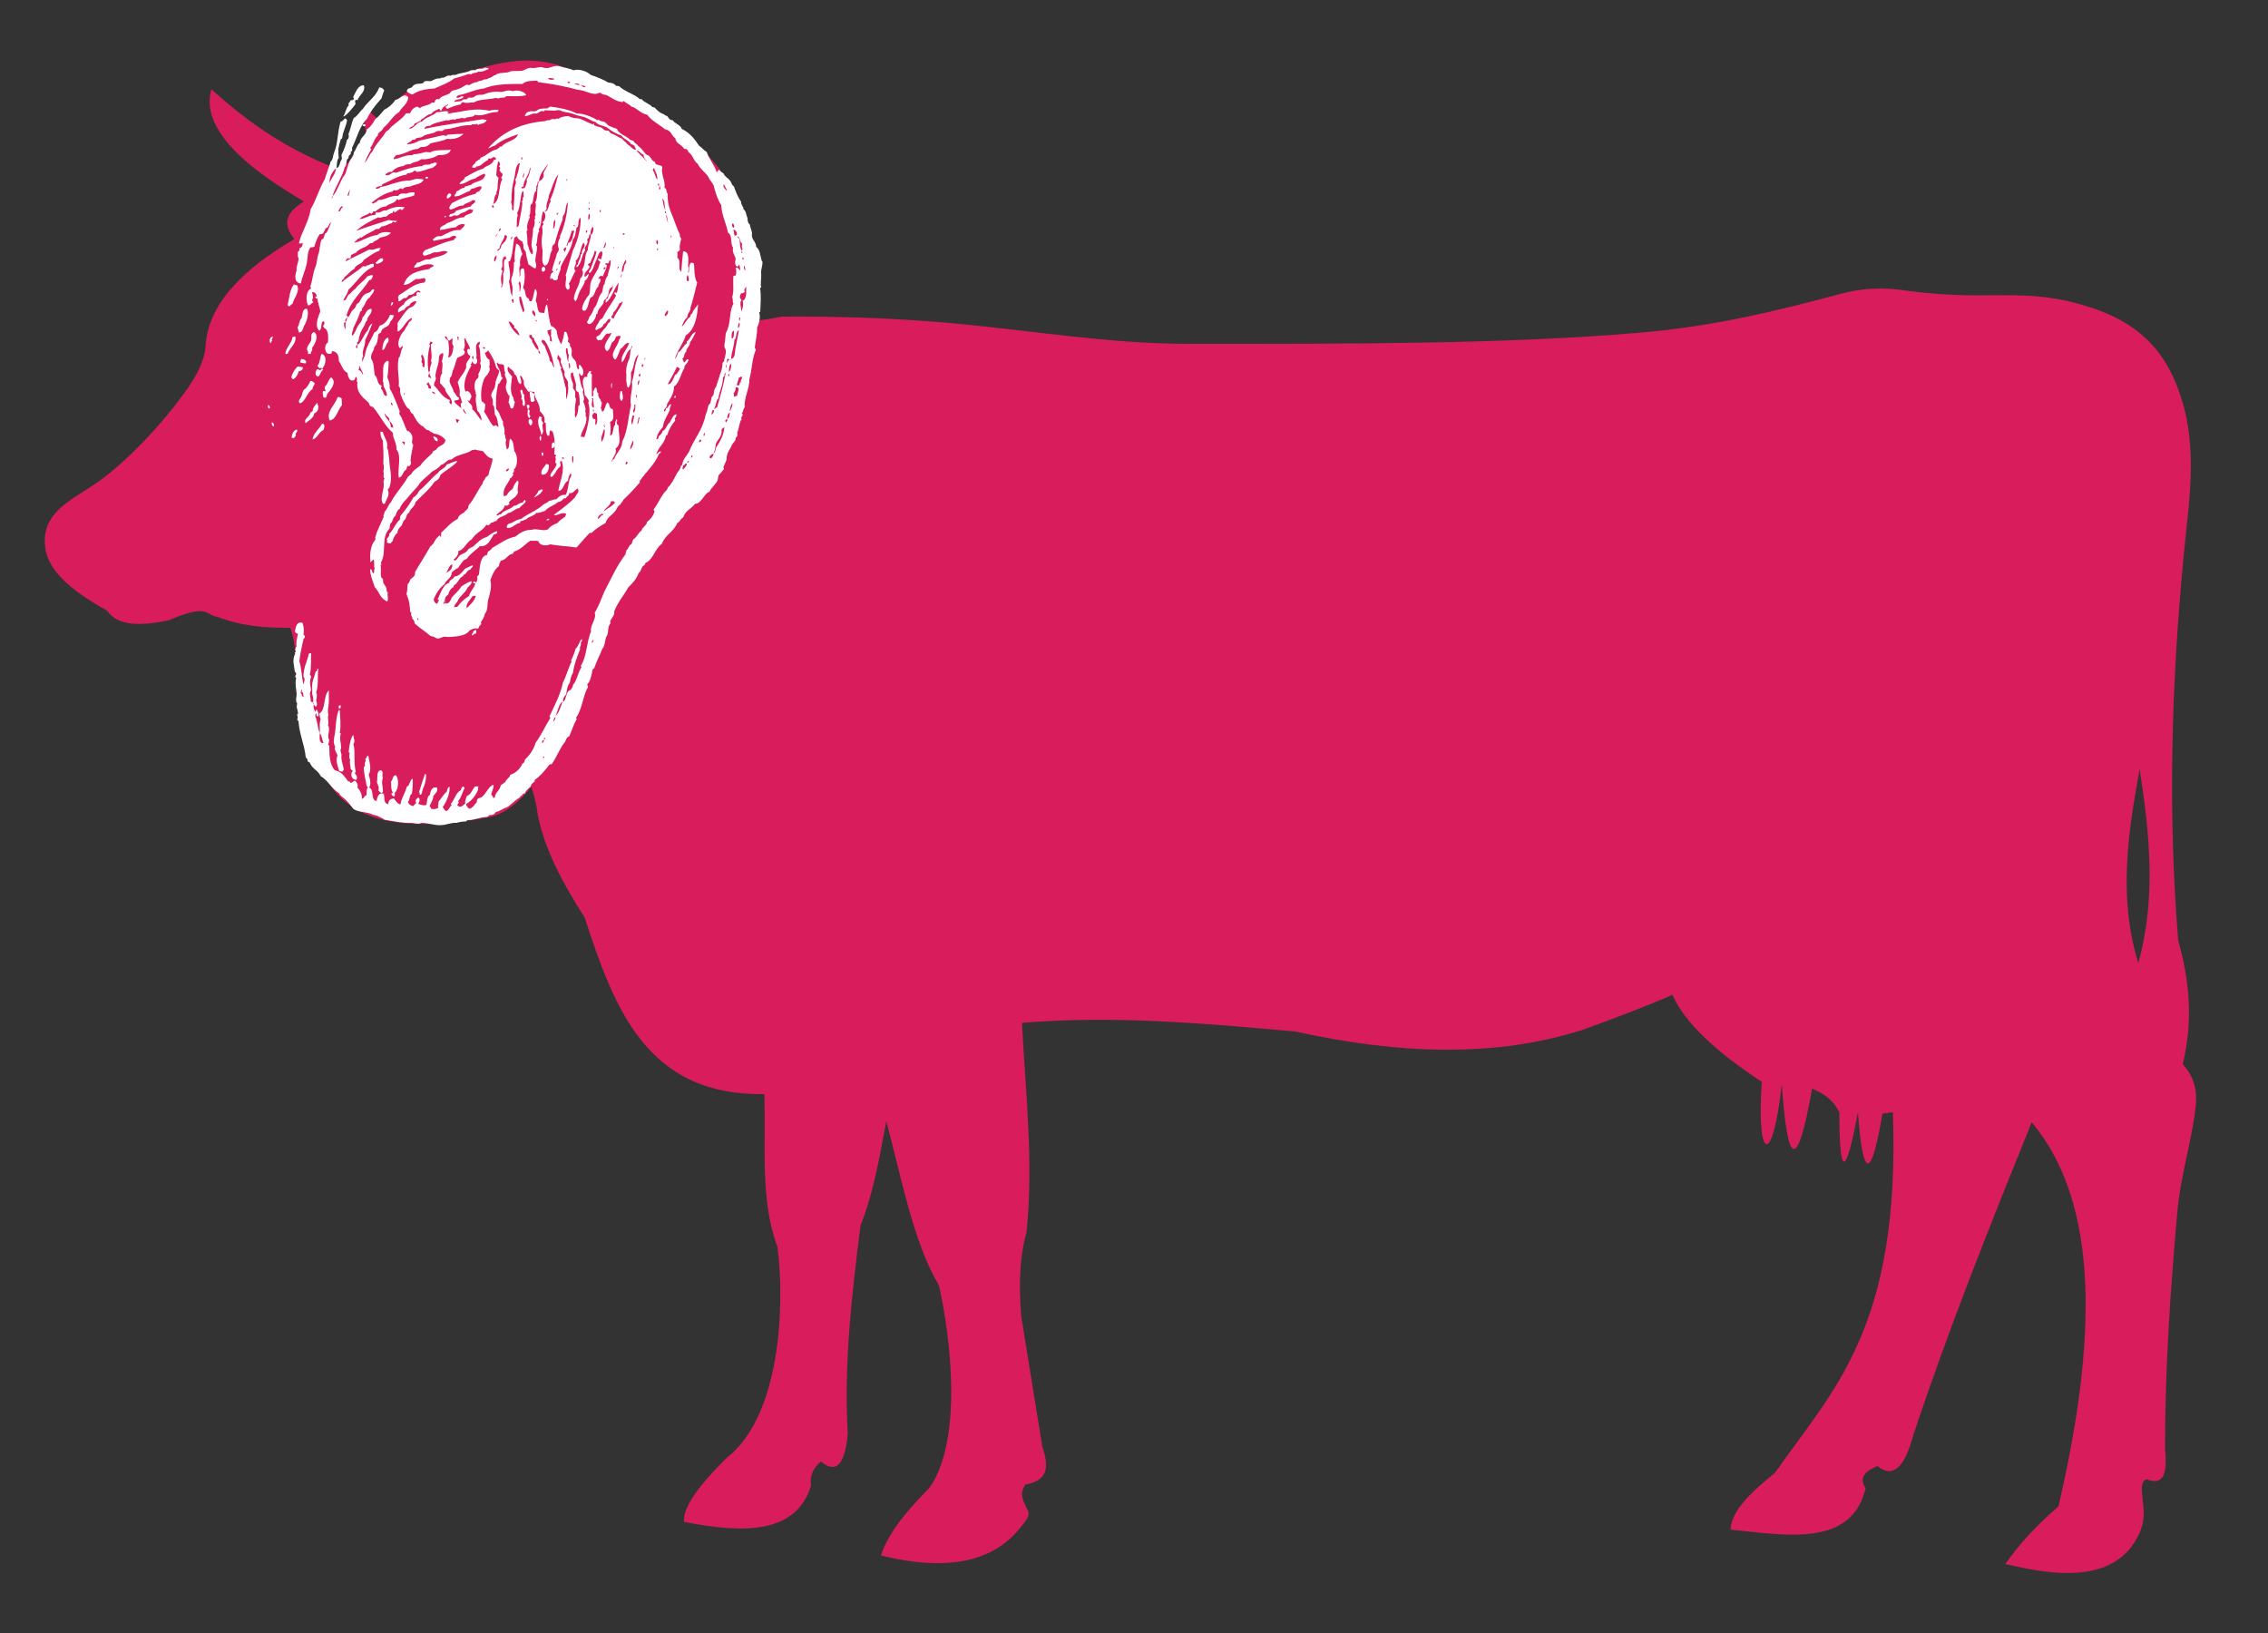
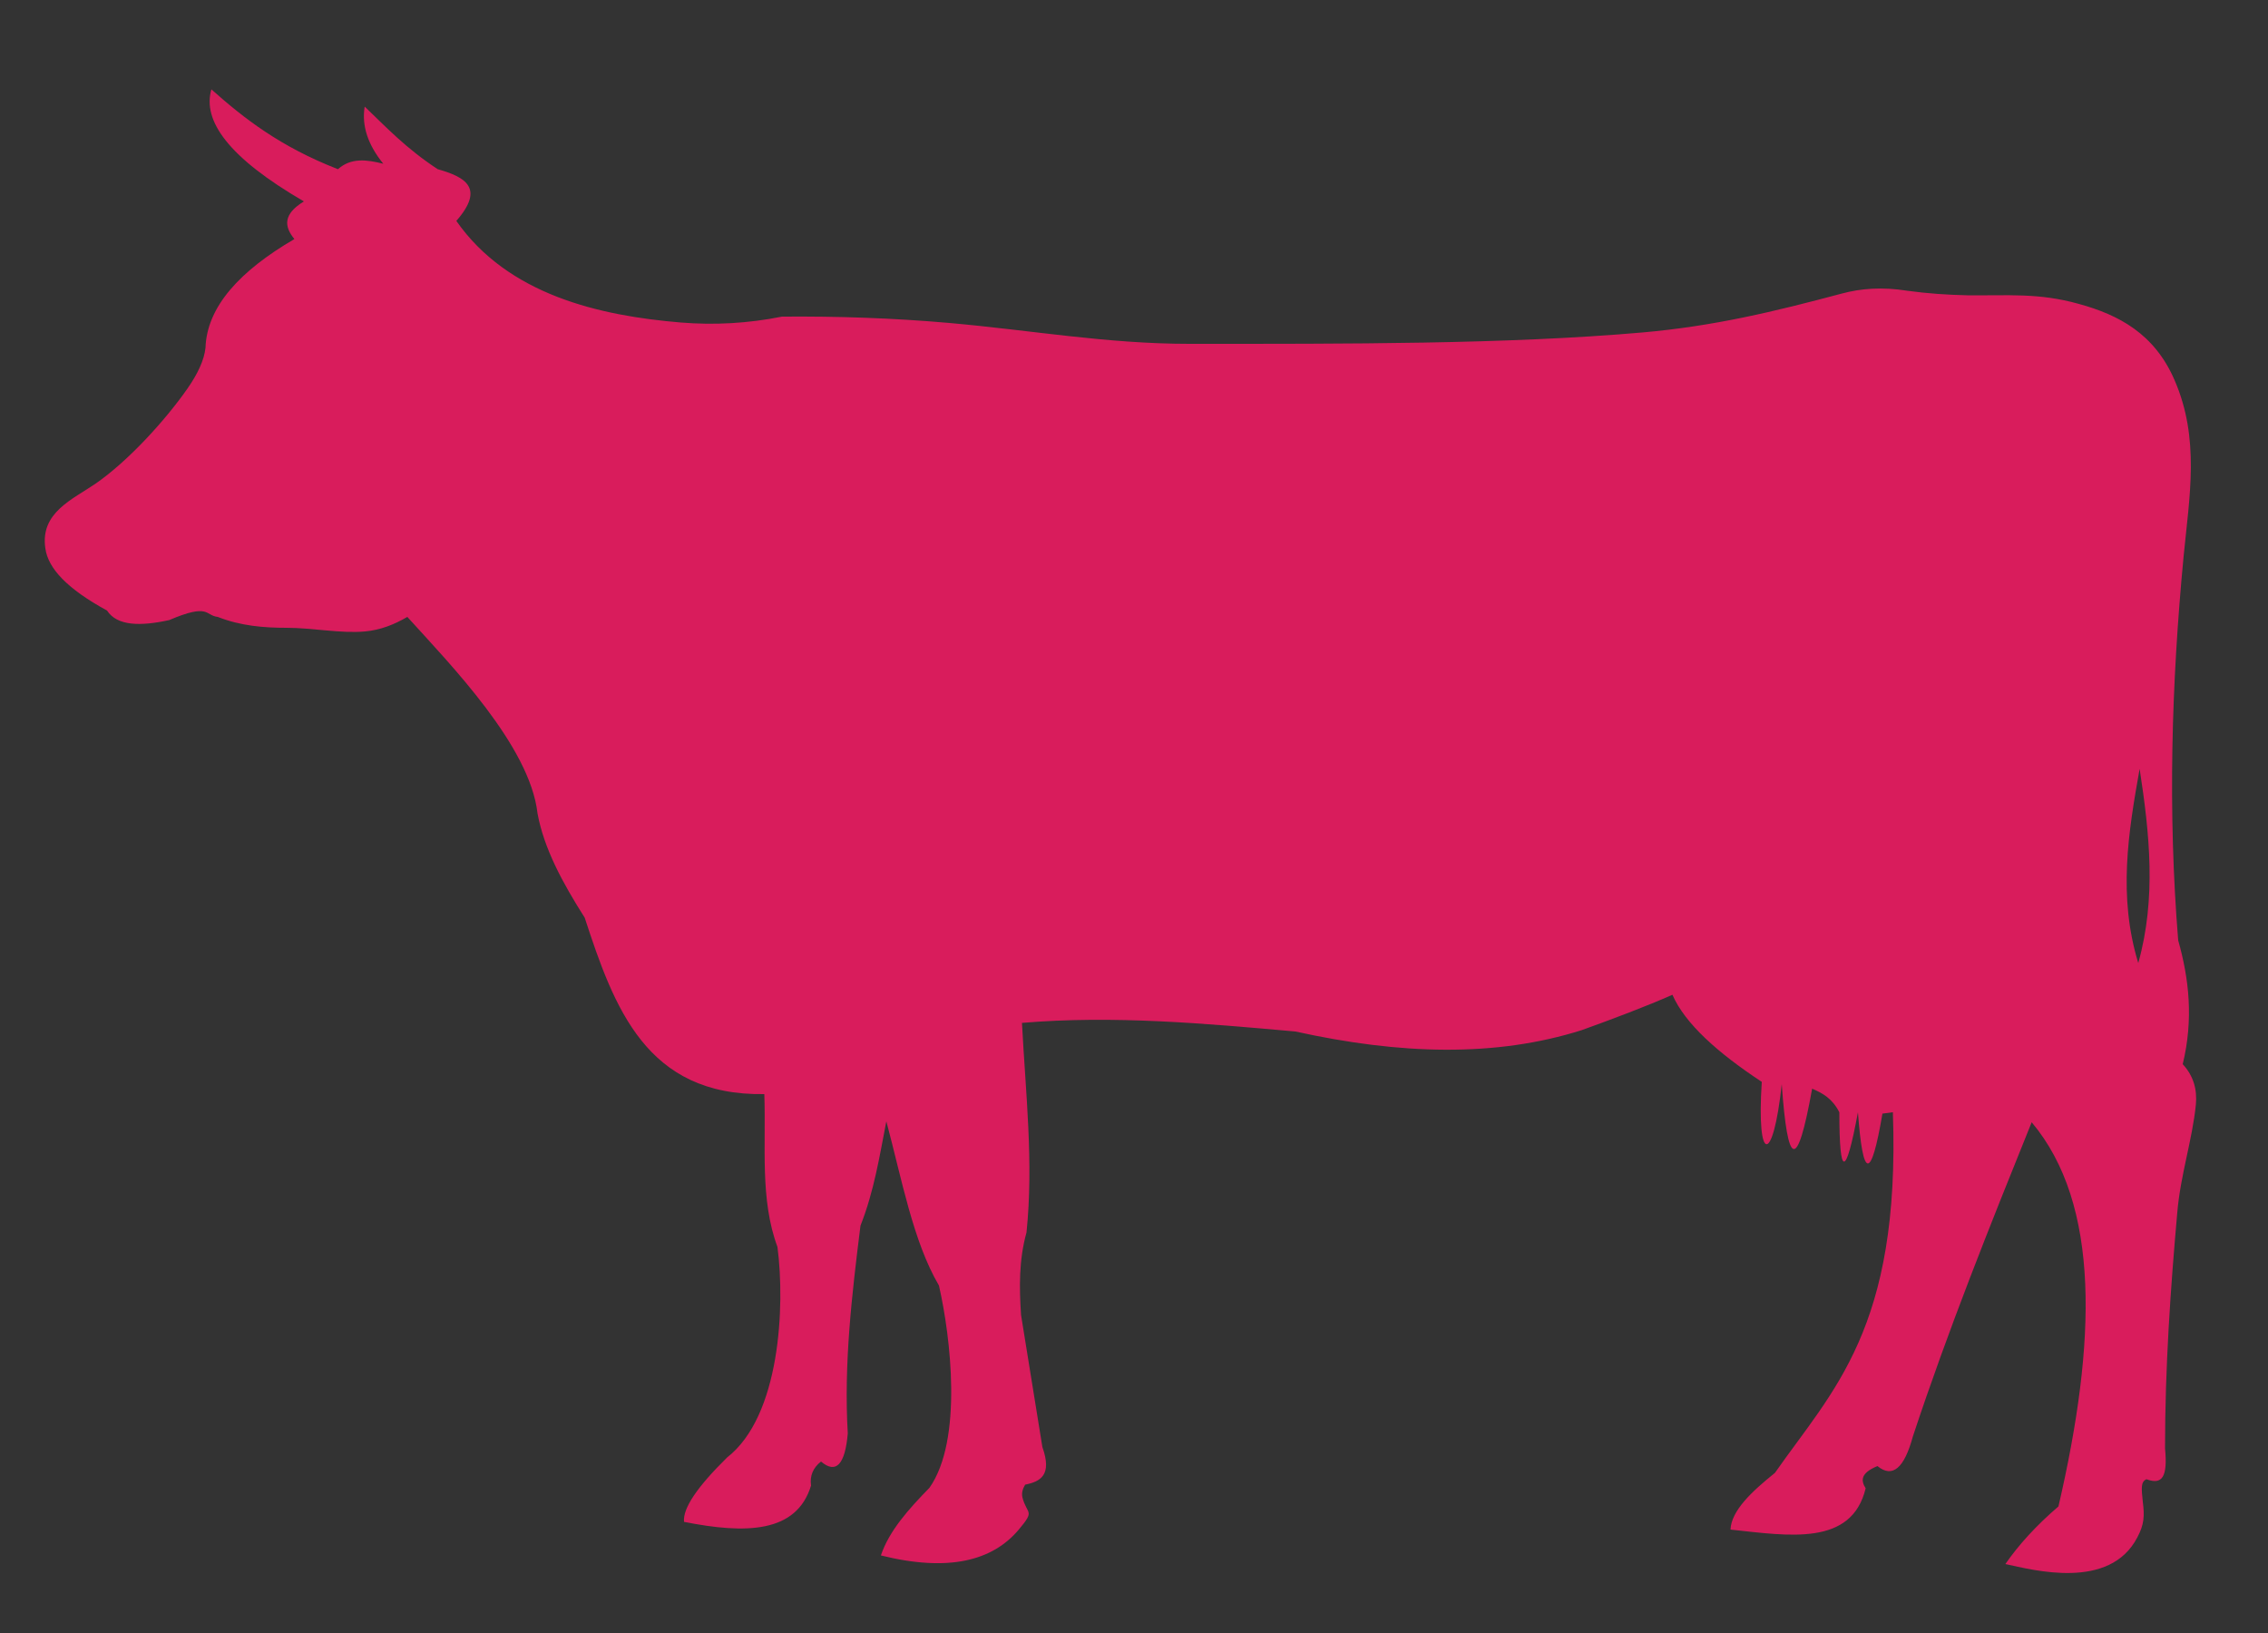
<svg xmlns="http://www.w3.org/2000/svg" version="1.1" id="Layer_1" x="0px" y="0px" viewBox="0 0 500 360" style="enable-background:new 0 0 500 360;" xml:space="preserve">
  <rect x="0" y="0" width="500" height="360" fill="#333333" stroke="none" />
  <style type="text/css">
	.st0{fill-rule:evenodd;clip-rule:evenodd;fill:#D91C5C;}
	.st1{fill-rule:evenodd;clip-rule:evenodd;fill:#FFFFFF;}
</style>
  <g>
    <path class="st0" d="M100.6,48.7c6.4-7.3,1.9-9.7-4.1-11.4c-7-4.6-11.3-9.2-16.1-13.8c-0.7,4.2,0.7,8.4,4.1,12.6   c-3.6-0.9-7.1-1.4-10,1.2c-12.8-5-20.7-11.2-27.9-17.6c-2,6.9,3.7,15,20.4,24.7c-4.6,2.8-4.4,5.5-2.1,8.3c-12,7-19.3,14.9-19.6,24   c-0.3,2.7-1.7,5.7-4,9c-4.9,7-13,15.9-20.2,20.9c-5.1,3.5-12.3,6.4-11.1,14.3c0.6,4.4,4.8,8.9,13.6,13.7c2.2,3.4,7.3,3.5,13.7,2.1   c8.9-3.8,7.9-1,10.7-0.7c5.1,2,10.2,2.4,15.2,2.4c5.7,0,12,1.3,17.3,0.8c3.3-0.3,6.4-1.5,9.3-3.2c9.5,10.5,27,28.4,28.7,43.3   c1.4,7.7,5.5,15.3,10.4,23c6.5,19.9,13.6,39.3,39.6,38.9c0.4,11.4-1,23.2,2.9,33.7c1.7,13.1,0.6,37.3-11.1,46.4   c-6.6,6.5-9.8,11.2-9.5,14.2c13.6,2.7,24.8,2.5,28-8c-0.3-2.1,0.4-3.9,2.2-5.3c3.3,2.8,5.3,0.7,5.9-6.2   c-0.9-15.3,0.9-30.6,2.8-45.8c3-7.6,4.2-15.3,5.7-23c3.4,12.7,5.9,26.5,11.6,36.2c2.6,11.4,5.3,34.1-2.1,44.6   c-4.6,4.7-8.9,9.5-10.7,14.9c14.9,3.7,24.6,1.2,30.4-5.7c3.7-4.4,1.8-3.2,0.8-7.1c-0.2-0.9,0-1.8,0.6-2.8c3.4-0.7,6-2.1,3.8-8.3   c-1.6-9.7-3.1-19.4-4.7-29.1c-0.4-6-0.5-12.1,1.2-18.2c1.6-15.4-0.2-30.8-1-46.2c20.1-1.7,40.2,0.1,60.3,1.9   c23.1,5.1,44.1,5.7,63.1-0.3c7.2-2.6,14.1-5.2,20-7.8c2.8,6.4,10,12.8,19.7,19.2c-1.2,18.2,2.5,18.3,4.4,0.5   c1.3,18.4,3.4,19.4,6.7,1c2.3,1,4.4,2.1,6,5.2c0,14.5,1.4,14.5,4.1,0c1.1,15,2.9,15,5.4,0.3c0.8-0.1,1.6-0.2,2.3-0.3   c1.7,47.7-13.3,61.3-26,79.5c-5.1,4.1-9.6,8.3-9.8,12.5c13,1.4,26.7,3.7,29.8-9.1c-1-1.6-1.3-3.3,2.6-4.9c3.3,2.7,5.9,0.5,7.8-6.5   c7.8-23.6,17-46.5,26.2-69.3c15.2,18.1,14.3,48.5,5.9,84.7c-4.9,4.2-8.8,8.5-11.7,12.7c6.1,1.3,23,5.9,29.1-5.9   c1.5-2.8,1.6-4.7,1.2-7.8c-0.3-3-0.5-4.4,0.8-5c3.5,1.3,4.7-0.5,4.1-6.8c0-17.9,1.2-35.1,2.7-52c0.7-8.3,3.3-15.9,4.1-23.8   c0.3-3.3-0.5-6.3-2.9-8.9c2.4-9.9,1.4-18.8-1-27.3c-2.3-28.3-1.5-56.5,1.2-84.7c1.3-13.3,3.6-25.9-2-38.8   c-4.4-10.2-12.3-14.4-21.1-16.8c-8.9-2.5-15.6-1.8-24.6-1.9c-4.4-0.1-8.8-0.4-13.2-1c-5.6-0.9-10.3-0.5-14.4,0.6   c-15,4-28.2,7.2-44.1,8.6c-29.9,2.6-64.9,2.5-99.8,2.5c-18.2,0-34.8-3-52.9-4.6c-12.5-1.1-24.7-1.5-36.9-1.4   c-7.5,1.5-14.9,1.9-22.3,1.3C132.1,69.6,112,65,100.6,48.7L100.6,48.7z M471.4,212.3c-4.5-14.7-2.2-28.8,0.3-42.8   C473.9,183.8,475.4,198,471.4,212.3L471.4,212.3z" />
-     <path class="st0" d="M66.8,53.2c0,0,16.4-32.7,26.6-34.7c10.2-2.1,19.4-7.5,30.1-4c10.7,3.6,34.5,14.7,40.3,32.2   c5.8,17.5-0.5,52.2-5.7,58.5c-5.2,6.3-18.8,18.8-23.8,32.4c-5,13.6-14.5,40.5-26.7,42.6c-12.2,2.1-25.7,3-33.1-5   c-7.4-8-8-22.3-9.5-32.5c-1.5-10.2-6.1-9.1-6.9-19.3C57.3,113.4,56.4,64.6,66.8,53.2z" />
-     <path class="st1" d="M105.4,15.8c1,0.1,1.6-0.3,2.3-0.6c0.1-0.3-0.5-0.2-0.8-0.3c-0.5,0.5-1.7,0-2.1,0.6c-0.4-0.1-0.6,0-1,0   c-0.9,0.6-2.4,0.5-3.3,1c-0.4,0-0.9,0-1.2,0.2c-0.7-0.2-1,0.3-1.5,0.4c-0.2,0.1-0.6-0.1-0.7,0.2c-0.9-0.1-1.5,0.3-2.1,0.6   c-0.4,0-0.9-0.1-1.3,0c-0.2,0-0.3,0.3-0.4,0.4c-0.8,0.3-1.5,0-2.1,0.5c-0.2,0.1-0.3,0.4-0.5,0.5c-0.4,0.2-1,0.1-1,0.9   c0.4,0.2,0.7,0.6,1.3,0.6c1.3-0.9,3-1.2,4.8-1.3c1.5-0.7,3.1-1.2,4.3-2.2c1.1-0.3,2.2-0.6,3.3-1l0.5,0.1   C104.3,15.9,105.1,16.2,105.4,15.8z M78.8,22.1c0.4-1.2,1.9-1.9,1.4-3.3c-1.3,0-1.7,1.4-2.3,2.5c-0.1,0.3,0.2,0.3,0.1,0.5   c-0.1,0.3-0.4,0.3-0.7,0.3c-0.1,0.4-0.7,0.7-0.4,1.1c-0.6,0.5-0.7,1.7-1.2,2.4c0.1,0,0.1,0,0.1,0.1c1-0.7,1.8-1.7,2.6-2.8   c-0.1-0.2-0.1-0.5-0.1-0.7C78.4,21.9,78.6,22,78.8,22.1z M79.9,27.7c0.2,0.1,0.4,0.2,0.6,0.1c0.1-0.1,0.1-0.3,0-0.4   C80.1,27.3,80,27.5,79.9,27.7z M93.8,39.3c0.2,0.1,0.3,0.1,0.5,0l0.1-0.2C94.2,38.9,93.7,38.9,93.8,39.3z M99,42.6   c-0.3,0.2-0.7,0.8-0.4,1.2C99,43.7,100.1,42.8,99,42.6z M98,47.9c0.3,0.1,0.2-0.3,0.4-0.2C98.3,47.5,97.9,47.6,98,47.9z    M119.7,58.8c-0.1,0.1-0.1,0.3-0.3,0.3c0,0.3,0,0.6,0.2,0.8C120.3,60,120.5,58.8,119.7,58.8z M84.3,56.9c-0.7,0-1,0.7-1.5,1   c0.1,0.1,0.1,0.3,0.3,0.3c0.5-0.2,1.1-0.3,1.4-0.9C84.5,57,84.2,57.1,84.3,56.9z M120.8,65.9l-0.2,0l0,0.3   C120.8,66.3,120.8,66.1,120.8,65.9z M64.8,62.7c-0.9,1.1-1,2.9-1.4,4.6c0.1,0.1,0.2,0.2,0.5,0.2c0.2-0.2,0.3-0.5,0.6-0.5   c0.2-1.2,1.7-2.7,1-4.1C65.3,62.9,65,62.8,64.8,62.7z M86.3,66.7c0,0.3-0.2,0.6-0.1,0.7c0.3-0.1,0.4-0.4,0.5-0.7   C86.5,66.6,86.5,66.7,86.3,66.7z M66.5,70.1c-0.5,0.4-0.5,1.5-0.9,2.1c0.1,0.4,0.2,0.7,0.3,1.1c0.7,0,0.9-0.7,1.1-1.4   c0.6-0.9,1.2-2.8,0.7-3.8C66.7,67.9,66.7,69.2,66.5,70.1z M85.6,75.4c0.1-0.4,0.1-0.7-0.1-1c-0.9,0.4-1.2,1.7-1.2,2.8   C85,77.1,85,75.8,85.6,75.4z M68.6,75c-0.2,0.7-1,1.2-0.9,2.1c0.1,0.3,0.3,0.5,0.2,0.9c0.2,0.1,0.4,0,0.6,0c0-0.6,0.5-0.7,0.3-1.3   c0.7-0.9,1.6-2.8,0.4-3.5C68.4,73.5,68.7,74.4,68.6,75z M134.8,85.6c0.2-0.2,0-0.7,0.2-1.1C134.5,84.5,134.8,85.4,134.8,85.6z    M148.6,87.6c0.1,0.1,0.2,0.1,0.3,0.1l0.1-0.4C148.8,87.2,148.7,87.4,148.6,87.6z M62.9,78c0.3,0.2,0.3-0.1,0.5,0   c0.5-1.4,2-2.2,1.7-3.8c-0.3-0.1-0.3,0.1-0.6,0.1C64.3,75.7,63.1,76.5,62.9,78z M136.8,86.2c-0.2,0.9-0.3,1.8,0.2,2.2   c0.6-0.4,0.2-1.6,0.1-2.2L136.8,86.2z M59.7,75.7c0-0.4,0.3-0.4,0.3-0.8c-0.1,0-0.1,0.1-0.2,0.1c0.1-0.3,0.4-0.4,0.3-0.8   C59.5,74.3,59.2,75.3,59.7,75.7z M70.9,78c-0.4,0.7-0.3,2-0.9,2.6c0,0.3,0.3,0.3,0.4,0.6c0.2-0.1,0.4-0.1,0.7,0   C71.8,80.4,72.2,78.4,70.9,78z M115.6,89.5c0.4-0.9-0.2-1.5,0-2.5c-0.6-0.1-0.1-1.1-0.8-1.1c-0.3,0.7,0.5,1.2,0.1,2.1   c0.4,0,0.2,0.6,0.4,0.8c-0.1,0.1-0.2,0.1-0.2,0.2C115.4,89,115.1,89.5,115.6,89.5z M117.9,88.3c-0.1-0.5-0.2-0.9-0.1-1.5   c-0.4-0.1-0.6-0.5-1-0.6c-0.1,0.8,0.2,1.5,0.2,2.3c0.1,0,0.2,0,0.2,0.1C117.5,88.7,117.7,88.4,117.9,88.3z M66.5,79.1   c-0.2,0.2-0.3,0.4-0.3,0.8c0.4,0.1,0.8,0.2,1.2,0.2C67.7,79.4,67.1,79.3,66.5,79.1z M69.9,81.4c-0.4,0.5-0.6,1.5,0.3,1.6   c0.4-0.3,0.5-1.2,1-1.4c0.1-0.2-0.1-0.1-0.1-0.3c-0.2,0-0.4,0-0.4,0.3C70.4,81.7,70.4,81.4,69.9,81.4z M116.1,89.4   c0.1,0.3,0.1,0.6,0.3,0.8c-0.1,0.4-0.3,1.8,0.4,2l0.1-0.6c-0.6-0.3,0.3-1.2-0.5-1.4C117,89.8,116.7,88.8,116.1,89.4z M65.6,80.8   c-0.6,0.6-1.1,1.3-1.4,2.4c0.2,0.1,0.2,0.4,0.5,0.4c0.5-0.3,1-1,1.1-1.7c0.4-0.1,0.9-0.2,1-0.9C66.5,80.9,66,80.8,65.6,80.8z    M71.8,86.2c-0.1,0.1-0.5,0-0.6,0c-0.1,0.6,0,0.9,0.1,1.4l0.5,0.1c0.1-0.2,0.3-0.4,0.3-0.8c0.7-0.8,2.3-2.7,0.9-3.7   c-0.6,0.4-0.7,1.5-1.3,1.9C71.5,85.6,71.6,85.7,71.8,86.2z M119.6,93.6c0-0.1,0.2-0.3,0.2-0.2c-0.1-0.4-0.7-0.8-0.3-1.3   c-0.2-0.1-0.2-0.3-0.6-0.3c-0.8,1.8,0.4,2.7,0.4,4.1C120.1,95.3,119.5,94.4,119.6,93.6z M68.4,84c-0.2,0.6-0.5,1-0.9,1.5   c-0.1,0.2-0.4,0.3-0.5,0.4c-0.3,0.4-0.4,1.1-0.6,1.6c-0.2,0.4-0.8,0.9-0.3,1.4c1.2-0.2,1.6-2.5,2.8-3.1c0-0.6,0.4-0.8,0.5-1.3   C69.1,84.3,68.9,83.9,68.4,84z M116.6,92.5c-0.2,0.7,0.1,0.9,0.3,1.3C117.7,93.6,117.4,92,116.6,92.5z M74.4,87.6   c-0.5,1.7-2.6,3.1-1.7,5.1c1.5-0.3,1.7-2.3,2.7-3.4c0-0.4-0.1-0.9-0.1-1.5C74.9,87.6,74.7,87.4,74.4,87.6z M119.1,96.1   c-0.3,0.3-0.1,0.8,0,1.1c0.3-0.2,0.2-0.7,0.2-1L119.1,96.1z M68.4,91c-0.1,1-1.6,1.3-1,2.3c0.7-0.7,1.7-1,1.9-2.2   c0.6-0.2,0.9-0.7,0.9-1.6c-0.1-0.2-0.3-0.3-0.2-0.7l-0.1,0c-0.4,0.6-0.9,0.9-1,1.9C68.7,90.7,68.6,90.9,68.4,91z M121.6,98.8   c0.7,0.1,0.8-0.8,0.5-1.3C121.5,97.5,121.7,98.4,121.6,98.8z M59.4,89.4l-0.3-0.1c-0.1,0.4,0,0.7,0.3,0.8   C59.6,89.9,59.4,89.7,59.4,89.4z M119.8,99.9c0-0.1-0.3-0.1-0.3-0.2c-0.2,0.1,0,0.4-0.1,0.7l0.3,0.1   C119.8,100.4,119.7,100.2,119.8,99.9z M96.5,97.2c0-0.6-0.3-0.9-1-1c0.1,0.5,0.3,0.9,0.9,1.1C96.4,97.3,96.4,97.2,96.5,97.2z    M83.9,95.1c-0.1,0.6,0.1,1.5,0.5,2c0.1,2.1,0.2,3.2,0.1,5.1c0.2,0.4,0.1,1.6,0,1.8c0.3,0.3-0.2,1.3,0.3,1.5   c-0.3,0.2,0,0.4-0.3,0.6c0.5,1.4-0.9,3.6-0.1,4.9l0.4,0.1c0.4-1.1,1.2-2,0.7-3.1c0-0.3,0.2-0.3,0.3-0.4c0.9-2.5,0-4.3,0-6.6   c-0.2-0.8-0.1-1.7-0.5-2.3c0.4-1.2-0.7-2.4-0.9-3.5C84.1,95.3,84.1,95.1,83.9,95.1z M71,93.4c-0.6,1.2-1.9,2-2.1,3.5   c1.1-0.3,1.4-1.7,2.4-2.1c0.2-0.4,0.3-0.9,0.1-1.3C71.3,93.6,71.3,93.4,71,93.4z M121,102.5c-0.3-0.1-0.2-0.2-0.6-0.2   c-0.4,0.7-1.3,1.3-1,2.3C120.5,104.9,121.1,103.6,121,102.5z M59.9,93.1c0,0.4,0,0.8,0.5,0.9C60.4,93.6,60.4,93.2,59.9,93.1z    M64.3,96.5l0.5,0.1c0.1-0.3,0.7-0.6,0.3-1c0.3-0.1,0.5-0.6,0.4-0.9C64.8,94.7,64.3,95.7,64.3,96.5z M88.2,114.5   c-1,0.8-1.5,2.4-2.4,3.2c0.1,0.4-0.2,0.8-0.5,1c0,0.3,0.1,0.6,0,0.9c0.2,0.1,0.4,0.2,0.8,0.2c0.2-0.1,0.2-0.5,0.5-0.5   c0-0.5,0.5-1.5,1-1.8c0.1-0.9,0.5-1.2,1-1.7c0.1-0.5,0.4-1.1,0.8-1.4c0.2-0.5,0.3-1.2,0.8-1.4c0.3-1,1.2-1.2,1.4-2.3   c1.4-1.5,3-2.7,4.2-4.5c0.6-0.3,1.1-0.7,1.3-1.5c1.1-1,2.5-1.7,3.6-2.8l0-0.3c-0.8,0.2-1.5,0.6-2.2,0.8c-0.4,0.9-1.4,1-1.9,1.8   c-1.5,1.2-2.7,2.8-4.2,4c-0.3,0.7-0.8,1.2-1.3,1.5c-0.8,1.5-1.8,2.8-2.8,4C88.1,114.2,88.2,114.2,88.2,114.5z M118.7,108.2   c-0.2,0.7-0.7,1-1,1.5c0.8-0.4,1.5-0.8,2-1.7c-0.2,0-0.2,0-0.2-0.2C119.3,107.9,119,108.1,118.7,108.2z M120.5,114.7   c0.4,0.1,0.4-0.2,0.6-0.2C121.1,114.2,120.5,114.4,120.5,114.7z M105,138.9c-0.3-0.1-0.3,0.2-0.6,0.1c0,0.4-0.2,0.5-0.4,0.9   c0.1,0,0.1,0.1,0.1,0.2c0.3-0.1,0.4-0.5,0.8-0.4C105,139.5,105,139.2,105,138.9z M68.8,151.1c0,0.5,0.1,1,0,1.7   c0.1,0.6,0.4,1.2,0.2,2.1c0.2,0.3,0.3,0.7,0.6,0.9c0.5-0.3,0.2-1,0.1-1.4c0.1-0.4,0.3-1.3,0-1.7c0.6-2,0.2-3.3,0.5-5.3l-0.2,0   c-0.1,0.3,0,0.6-0.4,0.6C69.3,149.3,68.9,149.9,68.8,151.1z M74.8,156.2c0.4,0,0.3-0.4,0.3-0.7l-0.3,0   C74.7,155.5,74.5,156.1,74.8,156.2z M73.8,161.9c-0.2,1-0.4,1.9,0.1,2.7c-0.3,0.7,0.3,1.3,0.5,1.9c-0.5,1.2,0.1,2.5,0.4,3.5   l0.7,0.1c0.1-0.1,0.1-0.4,0.3-0.3c-0.1-1.2-0.7-2.1-0.5-3.5c-0.2-0.2-0.1-0.7-0.3-1c0.2,0,0.2-0.2,0.2-0.5c0-1.1-0.4-1.8-0.1-3   c0.1-0.2-0.2-0.2-0.2-0.3c0.3-1.1,0.1-3.5,0-5l-0.2,0C74,158.1,74.1,160.2,73.8,161.9z M77.1,166c-0.1,0.2-0.2,1.2,0.1,1.5   c-0.2,0.8,0.1,1.3,0.1,2c0.2,0.1,0.2,0.4,0.5,0.4c-0.7,0.7-0.3,2.1,0.8,2c0.3-0.8-0.2-1.1-0.4-1.5c0.1-0.2,0.3-0.1,0.2-0.5   c-0.5-1.9,0-4.2-0.5-5.9c0.5-0.5,0-1.4,0-2c-0.6,0.6-0.9,2.4-1,3.5C76.9,165.7,76.8,165.9,77.1,166z M93.9,170.7l-0.2-0.1   c-0.5,1.4-0.9,2.6-1.3,4c0.2,0.1,0,0.5,0.2,0.6c0.5,0,0.4-0.7,0.6-1.2C93.6,173.2,94,171.9,93.9,170.7z M83.1,172.4   c0.1,0.6,0.6,1,0.3,1.9c0.3,0.1,0.3,0.5,0.8,0.5c0-0.2,0-0.1,0.2-0.1c0.1-1.2-0.4-2.2,0-3.2c-0.3-0.6,0.3-1.5-0.5-1.7   C82.9,170,83.3,171.6,83.1,172.4z M86.2,172.3c0.1,0.6-0.1,1.7,0.4,2.4c0,0.3-0.3,0-0.3,0.3c0.1,0.3,0.2,0.5,0.6,0.6   c0.2-0.2,0.2-0.6,0.1-0.8c0.9-0.8,1-3,0.3-3.9C86.5,170.9,86.7,171.8,86.2,172.3z M68.5,54.5c0.3,0.1,0.6-0.1,0.8-0.1   c0.3-1.1,0.6-1.9,1.2-2.8c0.9,0.2,1-0.8,1.3-1.3c0.8-0.1,0.5-0.9,1.2-1.3c-0.3,0.7-0.6,1.6-1,2.3c0,0-0.2,0.1-0.3,0.1   c-0.3,0.6-0.2,1.3-0.8,1.4c-0.5,1.2-0.3,2.2-0.8,3.5c-0.2,0.6-0.2,1.5-0.5,2.4c-0.7,1.6-0.6,2.8-1.2,4.5c0.1,0.1,0.2,0.3,0.2,0.4   c-1.2,0.4-1.2,2.7-0.7,3.7c0.6,0.1,0.7-0.6,1.2-0.6c-0.1-0.2-0.3-0.4-0.3-0.6c0.4-0.5,0.1-1.1,0-1.7c0.5-0.1,1,0.4,1,0.9   c0.1,0.3-0.4-0.1-0.3,0.2c0,0.1,0.4,0.6,0.5,0.2c0,1.1,0.5,1.9,0.6,3c-0.5,1.2-1.3,3.3-0.2,4.2c0.7-0.4,0.2-1.9,0.9-2.1   c0.3,0.2,0.3,0.8-0.1,1c0.1,0.3,0.3,0.6,0.7,0.8c0.5,0.7,0.5,1.8,0.4,2.9c-1,0.5-0.8,3.1,0.8,2.4c0-0.2,0-0.4,0.2-0.5   c1.2,0.2,1.4,1.1,1.4,2.2c0.7,0.9,0.8,2.1,1.9,2.6c0.1,0.8,0.5,2.2,1.6,1.5c0.1-0.2,0.1-0.6,0.3-0.6c0.2,0,0.3,0.9,0.1,0.8   c0,0.2,0.1,0.2,0.2,0.3c-0.3,2.4,1.2,3.4,2.5,4.6c0,0.2,0.2,0.3,0.2,0.6c0.2,0.1,0.4,0.3,0.7,0.3c1.6,1.8,2.5,4.1,4.4,5.7   c0,1.4,0.9,2.2,0.8,3.7c1.2,1.3,0.2,4.2,0.5,6.2c0.9-0.1,0.9-1.5,1.7-1.8c0-0.4,0.2-0.6,0.3-0.9c0.1,0,0,0.2,0.3,0.2   c0.3-0.2,0.6-0.8,0.3-1.2c0.1-1.4,0.4-2.4,0.6-3.5c-0.5-0.5-0.1-1.2-0.2-1.8c-0.1-0.7-0.5-0.9-0.8-1.3c-0.1,0.2-0.3,0-0.4-0.1   c-0.6-1.2-0.9-2.6-1.7-3.7c0.1-0.3,0.1-0.3,0.1-0.6c-0.7-1.7-1.3-3.5-2.2-5c0.1-0.9-0.2-1.7-0.5-2.4c0.2-1.2,0.2-2.2,0.3-3.5   c-0.2,0-0.2-0.1-0.2-0.2c-1.6,0.6-0.8,2.8-1.1,4.5c0.2,0.3,0.1,0.8,0.2,1.2c0.3,0.7,0.7,1.2,0.7,2.1c-0.9,0-0.7-1.2-1.3-1.6   c0-0.4,0.1-0.3,0.1-0.7c-1.1-0.3-0.7-1.8-1.5-2.3c-0.2-1.4-0.1-2.6-0.8-3.7c-0.1-1.2,0.7-1.6,0.7-2.5c0.7-0.6,0.8-1.7,0.9-2.8   c0.2-0.1,0.3-0.3,0.6-0.4c0.2-1.4,1.7-0.9,2-2.3c0.3-0.4,0.7-0.7,0.8-1.5L86,69.4c-0.5,1.2-1.2,2.1-2.3,2.4   c-0.3,0.6-0.5,1.3-1.2,1.5c-0.7,1.8-1.8,2.9-2.1,5.3c-0.3,0.1-0.3,0.9-0.5,1.2c0-0.3-0.2-1,0.2-1.3c-0.5-0.9,0.5-2.3,0.4-3.5   c0.6-1.2,1.2-2.7,1.6-3.7c-0.5,0.2-0.8,0.8-1,1.5c-0.9,0.9-1.3,2.5-2.3,3.3c0,0.3,0,0.5-0.1,0.7c-0.4-0.2-0.2-0.7,0.1-0.8   c0.2-0.3-0.2-0.2-0.1-0.4c0-0.2,0.2-0.2,0.3-0.3c0.2-1.4,0.6-2.5,1.2-3.3c0.3-0.4,0.3-1.1,0.7-1.3c0.1-1.2,1.2-1.4,1-2.6   c-1.2-0.1-1.3,1.4-2,1.9c0,0.7-0.6,1.3-0.9,1.7c-0.5,0.8-0.7,1.7-1.3,2.3c-0.4-0.3,0.2-1.1,0.2-1.7c0.5-1.1,1.1-2.2,1.5-3.5   c0.1-0.2,0.3-0.3,0.4-0.4c0.1-0.2-0.1-0.2,0-0.4c0.7-0.6,0.9-2.1,1.7-2.4c0.3-0.7,0.9-0.9,1-1.8c-0.4-0.1-0.6,0.1-0.7,0.4   c-0.4,0.4-1,0.4-1.4,0.7c-0.5,0.4-0.8,1-1.2,1.7c-0.1,0.2-0.4,0.3-0.5,0.4c-0.2,0.2-0.2,0.5-0.4,0.8c-0.2,0.3-0.5,0.5-0.7,0.7   c-0.4,0.6-0.5,1.3-1.1,1.6c0.1,0.3-0.2,0.7-0.3,0.9c-0.3-0.5,0.2-0.9,0.5-1.1c0.1-0.2-0.3-0.2-0.3-0.4c1-3.4,3.3-5,4.9-7.6   c0.1-0.1,0.2-0.3,0.5-0.2c0.1-0.3,0.4-0.5,0.4-1c-0.6-0.2-0.7,0.2-1.2,0.2c-0.8,1.1-1.9,1.7-2.7,2.8c-0.6,0.3-0.9,1-1.5,1.3   c-0.3,0.4-0.5,1.4-1.1,1.2c0.3-0.8,0.9-1.3,1.1-2.3c1.9-1.7,3.2-4.2,5.6-5.1c0-0.2,0-0.4,0-0.6c-0.8-0.2-1,0.4-1.6,0.3l0,0.2   c-0.2,0-0.5,0-0.8,0c-1.4,1.3-3.2,2.2-4.6,3.5c-0.3-0.5,0.6-0.6,0.5-1.1c0.8-0.5,1.3-1.4,2.2-1.8c0.4-1.1,1.7-1,2.1-2   c1.1-0.7,2.1-1.6,3.4-2c0-0.3,0.3-0.3,0.3-0.6c-0.8-0.2-1.4,0.6-2.5,0.3c-1.7,0.9-3.5,1.7-5.2,2.6c-0.1-0.3,0.4-0.5,0.4-0.7   c0.3,0.1,0.5,0.1,0.7,0l0.1-0.7c0.4-0.1,0.6-0.4,1-0.4c0.7-1.1,2.3-1.1,3.2-2.2c0.2,0.1,0.3-0.1,0.5,0c0.4-0.6,1.3-0.6,1.6-1.2   c1-0.2,1.9-0.4,2.5-1.1c-1.1-0.3-2.4-0.1-3,0.5c-1.9,0.2-3.2,1.3-5,1.7c-0.1-0.3,0.5-0.4,0.6-0.8c0.1-0.2,0.6,0.1,0.5-0.4l0.4,0.1   c0.9-0.8,2.2-1.2,3.2-1.9c0.2,0,0.3-0.1,0.6,0c0.2-0.3,0.5-0.3,0.6-0.6c1,0,1.5-0.6,2.3-0.7c0-0.2,0.2-0.2,0.2-0.4   c0.3,0.3,0.7,0.3,0.9-0.1c-0.9-0.1-0.9,0-1.8-0.2c-2.4,0.8-4.8,1.5-7.2,2.4c1.3-1.2,3.2-2.2,4.9-3c0.6,0.3,1-0.3,1.7-0.1   c0.4-0.4,0.9-0.8,1.5-0.9l0.1-0.4c0.4-0.1,0,0.4,0.4,0.3c0.4-0.2,0.7-0.6,1.1-0.7c0.3-0.1,0.1,0.2,0.4,0.2c0.3-0.1,0.4-0.4,0.6-0.6   c-1.5-0.3-3,0.1-4,0.7c-1-0.2-1.2,0.7-2.3,0.4c-0.1,0.2-0.1,0.4-0.2,0.6c-1.4,0-2.1,0.8-3.4,0.9c0.5-0.8,1.6-0.8,2.2-1.4   c0.2,0,0.2,0.3,0.4,0.2c0.2-0.1,0.3-0.3,0.4-0.5c0.2-0.1,0.3,0.1,0.5,0c0.6-0.6,1.3-1,2.3-1.1c0.7-0.7,2-0.6,2.4-1.6   c0.3,0,0.2,0.2,0.4,0.2c1-0.5,2.4-0.6,3.4-1c0.1-0.3,0.1-0.3,0.1-0.7c-0.6,0-1.3,0-1.8,0.3c-0.8-0.1-1.5-0.1-1.8,0.5   c-1.8-0.2-2.8,0.9-4.4,0.9c-0.3,0.4-0.8,0.6-1.2,0.8c-0.1-0.1-0.1-0.2-0.3-0.2c1.4-1.1,2.8-2.1,4.7-2.5c0-0.2,0.2-0.2,0.2-0.3   c0.7,0.2,1.1-0.1,1.5-0.4c0.2,0,0.3,0.2,0.5,0.2c0.3-0.5,1-0.5,1.7-0.6c0.9-0.5,2.4-0.4,2.9-1.5c-0.5-0.2-0.9-0.1-1.5-0.2   c-0.7,0.1-1.3,0.5-2.2,0.4c-1.3,0.1-2.4,0.5-3.5,0.8c-0.7,0.3-1.5,0.5-2.3,0.6c-0.2,0.4-0.7,0.4-1.1,0.4c0.2-0.5,0.7-0.5,1.2-0.6   c0.2,0,0.2-0.2,0.3-0.4c1.8-0.7,3.2-1.8,5.3-2.1c0.1-0.1,0.1-0.3,0.2-0.3c0.6,0,1.2-0.2,1.6-0.6c0.2,0,0.3,0.2,0.5,0.3   c1.3-0.1,2.3-0.7,3.5-0.9c0.3-0.4,0.9-0.4,0.9-1.1l-0.4-0.1c-0.3,0-0.4,0.4-0.8,0.2c-0.4,0.6-1.6,0-2,0.6c-2.1,0.2-4,0.8-5.8,1.5   c-1-0.5-1.3,1-2.4,0.4c0.4-0.3,0.8-0.7,1.5-0.6c0.6-0.8,1.5-1.2,2.6-1.3c0.3-0.4,0.9-0.4,1.5-0.4c0.6-0.6,1.7-0.4,2.3-1.1   c1.6,0.1,2.8-0.3,3.8-0.9c1.2,0,2.4-0.1,2.8-1.2c-1.6,0.2-3.4-0.1-4.6,0.6c-0.4-0.1-0.5,0-0.9-0.1C93,33.7,92.2,34,91.2,34   c-0.1,0.1-0.2,0-0.2,0.2c-1.7-0.1-2.7,0.7-4.2,0.9c-0.1-0.4,0.4-0.6,0.5-0.9c1.9-0.1,3.1-1.3,4.9-1.4c0.1-0.3,0.5-0.1,0.5-0.4   c1,0.1,1.7-0.2,2.2-0.8c1.3-0.3,2.6-0.5,3.7-1c1.6,0.2,2.8-0.3,3.6-1.1c-1,0-2.5,0.1-3.6,0.2c0,0.4-0.6,0.2-0.9,0.1   c-1.8,0.4-3.4,0.8-5.2,1.2c-0.8,0.4-1.6,0.8-2.8,0.8c0.3-0.5,1-0.5,1.2-1c0.2,0.1,0.3-0.1,0.6,0c0.2-0.6,0.9-0.3,1.5-0.6   c0.2-0.1,0.6-0.4,1-0.5c0.4-0.1,1.1-0.3,1.6-0.4c0.3-0.1,0.6-0.4,0.9-0.4c0.3-0.1,0.6,0,1,0c0.1-0.3,0.4-0.1,0.5-0.4   c2.1-0.1,3.6-1,5.8-0.9c0.1-0.1,0.2,0,0.2-0.2c0.4,0,0.8,0.1,1.1-0.1c0.3,0,0,0.3,0.4,0.2c0.6-0.3,1.5-0.2,1.8-1.1   c-0.3,0-0.6,0-1-0.1c-4.2,0.7-8.6,1.2-12.7,2.1c0-0.5,0.3-0.3,0.4-0.6c0.3,0.1,0.4-0.2,0.7,0c1-0.8,2.4-0.9,3.7-1.3   c0.8,0.2,1.1-0.4,2-0.1c0.2-0.4,0.9-0.1,1.2-0.4l0.9,0.1c0.6-0.5,1.8-0.1,2.2-0.8c1.9,0.5,3.1-0.7,5-0.6c0-0.2,0.2-0.2,0.2-0.5   c-0.7,0-1.4,0-2,0.2c-3.4-0.7-5.6,0.2-8.3,0.5c-0.3,0.1-0.4,0.2-0.9,0.1c-0.1-0.3,0.2-0.1,0.2-0.4l-0.2,0c-0.5-0.3-1.6,0.2-2.4,0.1   c-0.9,0.9-2.4,1.1-3.3,2.1c-1.2,0.1-1.7,1.6-2.8,1.6c0.3-0.6,1.1-0.4,1.2-1.2c0.6,0,0.7-0.5,1.3-0.5c0-0.3,0.2-0.3,0.2-0.4   c0.8-0.3,1.2-1.1,2.2-1.2c0.4-0.6,1-0.8,1.7-1.1c0.3,0.1,0.1,0.4,0.5,0.4c0.2-0.8,0.9-1.1,1.5-1.4c0.1,0.3-0.5,0.3-0.6,0.6   c0.2,0.1,0.2,0.3,0.4,0.4c0.9-0.4,1.9-0.8,3-1c0-0.4,0.3-0.3,0.4-0.5c0.9,0.4,1.6,0,2.4,0.1c1.3-0.8,3.3-0.6,4.8-1l0.8,0.1   c0.4-0.4,1.3,0.1,1.6-0.5c1.5,0,3.1,0.1,4.4-0.2c-0.2-0.8-2-1.3-2.9-0.9c-1.5-0.5-1.9,0.4-3.3,0.1c-1.2,0-2.2,0.2-3.1,0.6   c-0.5,0.2-1,0-1.6,0.2c-0.3,0.1-0.7,0.5-0.9,0.5c-0.3,0.1-0.6,0-0.8,0c-0.2,0-0.3,0.3-0.6,0.4c-0.2,0-0.4,0-0.6,0   c-0.3,0.1-0.4,0.4-0.7,0.4c-0.4,0.1-1,0-1.4,0.2c0.3-0.9,1.6-0.3,2.1-1.2c-0.6-0.4-1.1,0.7-1.6,0.1c0.1-0.2,0.3-0.2,0.4-0.4   c2-0.3,3.6-1.3,5.7-1.5c2.4-1,5.5-1,8.5-1c0.7-0.7,2-0.7,3.2-0.7c0.2,0,0.1,0.3,0.2,0.3c3.1,0.4,5.9,0.9,8.8,1.7   c1.9,0.1,3.4,1.5,4.8,0.6c0.4,0.2,0.7,0.5,1.3,0.5c1.3,0.5,2,1.4,3.7,1.6c0.2,0,0.2-0.3,0.4-0.2c0.4,0.5,1.2,0.7,1.6,1.2   c1.3,0.3,1.9,1.5,3.5,1.8c0.9,1.3,2.6,2.1,3.9,3.2c1.4,0.2,1.4,1.4,2.3,2c0.1,1.2,1.5,1.4,1.9,2.3l0.6,0.1c0.1,0.2,0.4,0.2,0.3,0.6   c1.1,0.6,1.1,1.9,2.1,2.6c0.5,1.1,1.6,1.8,2.3,2.8c0.3,0.7,0.8,1.2,1.2,1.9c0.4,1.6,0.9,3.2,1.7,4.4c0.1,2.3,1.1,4,1.5,6.1   c0.9,0.5,0.6,2,0.9,2.9c0,0.2,0.2,0.2,0.2,0.4c-0.2,1,0.3,1.6,0.6,2.4c-0.2,0.8-0.2,1.5,0.3,1.8c0.2-0.1,0.4-0.2,0.4-0.5   c0.3,0.3,0.2,0.9,0.3,1.3c-0.3,0-0.3-0.7-1-0.6c0.1,0.5,0.2,1,0,1.7c-0.1,0.1-0.4,0.1-0.5,0.1c-0.2,1.8,0.2,3.1-0.3,4.8   c0.3,0.3,0,1,0.3,1.3c-0.9,1.6-0.6,3.6-1.2,5.4c-0.1,0.5-0.4,0.8-0.5,1.2c-0.1,0.7-0.1,1.2-0.2,1.9c-0.1,0.4-0.1,0.7-0.1,1   c0,0.3,0.3,0.5,0.3,0.9c0.1,0.8-0.3,1.6-0.4,2.4c-0.1,0-0.2,0.2-0.3,0.3c0,0.8-0.3,2-0.6,2.6c0,0.1-0.1,0.3-0.1,0.4   c-0.2,0.7-0.4,1.1-0.6,1.9c-0.1,0.4-0.4,0.7-0.5,1c-0.2,0.6,0,1.2-0.6,1.6c-0.2,0.7-0.1,1.4-0.7,1.8c-0.2,0.7-0.3,1.5-0.6,2   c-0.7,3.6-2.6,5.4-3.7,8.3c-0.5,0.9-1.3,1.5-1.5,2.8c0,0.2-0.2,0.2-0.3,0.3c-0.1,0.8-0.6,1.2-0.9,1.7c-0.6,1.2-1.2,2.4-2,3.1   c0,0.2-0.1,0.3-0.2,0.5c-1.2,1.1-1.8,2.9-2.9,4.3c0,0.2,0.2,0.3,0.2,0.5c-0.4,1.1-1,1.8-1.7,2.3c0.1,0.6-1,1.1-1.2,1.9   c-0.7,0.4-1,1.5-1.8,1.9c-0.1,0.4-0.3,0.8-0.4,1.1c-0.6,0.1-0.6,1-1.1,1.3c0,0.3-0.2,0.5-0.2,0.9c-1.8,2.3-3.2,5.4-4.7,8.3   c-0.7,1.7-1.3,3.3-2.1,4.6c0.5,1.3-1.1,2.8-0.8,4.1c-1,2.3-0.9,5.4-2.2,7.5c-0.1,0.2,0,0.3,0.1,0.4c-0.8,1.1-1,3-1.9,3.9   c0,0.6-0.3,0.7-0.5,1.1c-1.1,0.2-0.9,2.2-1.6,2.6c-0.3-0.5,0.3-1.3,0.6-1.6c0.2-0.9,0.2-1.8,0.8-2.6c0.2-0.7,0.3-1.7,0.7-2.1   c0.3-2.1,0.9-3.5,1.6-5.3c-0.3-0.4,0.4-0.9,0.1-1.3c0.1-0.2,0.5-0.7,0.2-0.9c-0.5,0.6-0.7,1.6-1.3,2.1c-0.2,0.8-0.6,1.8-1,2.6   c-0.1,0.2,0.2,0.1,0.1,0.3c-0.7,1.3-1.1,3-1.9,4.6c-0.6,2.8-1.9,5.1-2.9,7.3c-0.2,0.3,0.2,0.2,0.1,0.5c-1.1,1.8-2,3.8-3.2,5.4   c-0.5,1.7-1.4,2.8-2.4,3.8c0,0.5-0.2,0.7-0.5,0.8c-0.6,1.3-1.5,2.1-2.7,2.5c-0.2,0.8-0.9,0.9-1.1,1.6c-0.4,0.2-0.6,0.5-1,0.7   c-0.2,1.2-1.1,1.4-1.3,2.6c0,0.1-0.2,0.1-0.3,0.3c-0.1-0.3-0.2-0.6-0.5-0.8c0-0.6,0.6-1.3,0.5-2.2c-1.5,0.5-1.7,2.8-3.4,3   c-0.2,0.3-0.3,0.4-0.3,0.9c-0.5,0.4-0.8,1.2-1.6,1.4c-0.4-0.2-0.6-0.6-0.8-1c1.2-0.7,2.1-1.8,2.7-3.2c0-0.5-0.1-0.3,0.1-0.7   c-0.4-0.1-0.6,0-0.8,0c-0.6,0.7-0.9,1.8-1.8,2.1c-0.1,0.5-0.5,1.1-0.3,1.6c-0.5,0.4-1.1,1.2-1.8,0.4c0.1-0.2,0.2-0.4,0.3-0.5   c0.2-0.3-0.2-0.2-0.1-0.4c0.7-0.7,1-2.2,1.4-2.8c0-0.3-0.2-0.3-0.2-0.4c-0.4,0-0.5,0.4-0.6,0.8c-1.1,0.5-1.4,2.1-2.2,3   c0,0.2,0.1,0.2,0.2,0.3c-0.5,0.3-0.6,1.1-1.2,1.3c-0.4-0.1-0.6-0.6-0.8-0.9c0.8-1,1.7-3.2,1.5-4.5c-0.4,0.2-0.5,0.6-0.6,1.1   c-0.7,0.6-1.2,1.5-1.8,2.2c0,0.5-0.3,1.1,0,1.3c-0.4,0.3-0.9,0.5-1.6,0.3c-0.1-0.2-0.2-0.4-0.4-0.6c0.3-0.7,0.9-1.6,0.8-2.2   c0.4-0.5,1.2-1.1,0.8-1.9c-1-0.2-1.4,0.6-1.5,1.6c-0.7,0.4-0.6,1.5-0.8,2.2c-0.3,0.3-1.4,0-1.8-0.2c0.3-0.4,0.5-1.1,0-1.4   c-0.5,0.4-0.8,0.8-0.4,1.2c-0.3,0.2-0.5,0.5-0.7,0.7c-0.7-0.1-1-0.5-1.2-0.9c0.5-0.3,0.3-1.6,0.9-1.8c0.2-1.2,0.2-2.2,0.2-3.3   c-0.7,0.1-0.6,1.5-1.3,1.7c-0.4,1.5-1.2,2.5-1.4,3.9c-0.1,0-0.1,0-0.2,0c-0.7-0.3-0.9-0.9-1.3-1.3c-0.7,0.1-1.2,0.4-1.2,1.3   c-1.2-0.3-0.7-1.4-1-2.3c-1.1-0.5-1.5,0.9-1.6,1.6c-1.4-0.3-0.4-2.4-1.6-3c0.5-0.9,0.1-2-0.1-2.8c0.7-1.4,0.1-2.9-0.1-4.2   c-0.4-0.1-0.3,0.6-0.7,0.7c0.2,0.2,0.1,0.7-0.1,0.9c0,0.2,0.2,0.7-0.2,0.9c0,1.5,0.4,2.7,0.6,4c0,0.3,0.3,0.3,0.3,0.5   c-0.4,0.5-0.2,0.9-0.3,1.7c-0.5,0.1-0.5,0.7-1,0.8c0-1.1-0.4-1.8-1-2.5c0.2-0.8-0.2-1.1-0.5-1.5c-0.4,0.1-0.6,0.3-0.9,0.5   c-0.3,0-0.2-0.5-0.6-0.3c-0.8-1-1.4-2.2-3-2.5c-1.1-1.2-1.2-3.2-1.2-5.3c0.1-0.2-0.2-0.2-0.3-0.3c0.2-0.4,0.2-0.6,0.3-1.1   c-0.7-0.8,0.4-2.2-0.3-3.2c0.3-0.8-0.2-1.4,0.1-2.4c-0.3-0.8,0.1-1.9,0.1-2.9c0-0.9,0-1.7,0-2.4c-1.3,1.1-0.6,4.3-2.1,5.1   c0.1,0.5,0.1,0.9,0.3,1.2c-0.4,1.2-0.1,1.9-0.2,3.1c0.5,0.6,0.5,1.5,0.8,2.2c-1.1,0.1-0.8-1.4-0.8-2.2c-0.5-1.1-0.5-2.6-1-3.7   l0.1-0.7c0.3,0.2,0,0.8,0.6,0.7c0.2-0.7-0.2-0.9-0.3-1.4c-0.3-0.1-0.3,0.2-0.3,0.5c-0.4-0.5-0.6-1.1-0.4-2   c-0.2-0.1-0.3-0.3-0.7-0.3c0.1-0.8-0.5-2,0.1-2.5c-0.1-0.9-0.5-1.8,0-3c0-0.2-0.2-0.3-0.3-0.5c0.4-1.6,0.2-3.3,0.3-4.7   c-0.2,0-0.4,0-0.5,0.1c-0.4,1.8-1.2,3-1.2,5.1c0.5,0.5,0.1,1.1,0,1.7c-0.4-1.6-0.4-3.5-0.9-5.1c0.1-1.4,0.6-3.5,0.9-4.9   c0.1-0.3,0.4-0.2,0.3-0.6c0-0.2-0.2-0.3-0.3-0.4c0.2-1.1,0-1.8-0.2-2.6c-1.4-0.3-1.4,0.8-1.7,1.9c0.1,0.2,0.3,0.5,0.7,0.5   c-0.2,0.9-0.5,2-0.3,2.8c-0.3,0.2-0.4,0.9-0.2,1.1c0.1,0.3-0.2,0.1-0.2,0.3c-0.1,0.1,0,0.2,0.1,0.2c-0.8,1.3-0.2,2.8-0.1,4   c0.2,0.1,0.2,0.3,0.3,0.4c0,0.3-0.2,0.3-0.2,0.6c-0.1,0.2,0.1,0.2,0.2,0.3c-0.3,1.3,0,2.5,0.1,3.6c0,0.6-0.2,1.1-0.1,1.6   c0,0.2,0.2,0.3,0.2,0.5c0,0.3-0.1,0.6-0.1,0.8c0.1,0.2,0.3,1.1,0.3,1.4c0,0.2-0.2,0.1-0.2,0.1c0,0.4,0.3,0.9,0,1.2   c0.1,0.1,0,0.3,0.3,0.3c0.2,3.1,1.3,5.1,1.6,8c0.1,0.3,0.5,0.4,0.4,0.9c0.2,0.1,0.3,0.3,0.5,0.3c0.4,1.3,1.9,1.8,2.4,3   c1.7,1,2.4,2.8,4.1,3.8c0.2,0.6,0.9,0.9,1.4,1.4c0.5,0.5,1.1,1.2,1.6,1.9c0.8,0.9,3,0.7,4.2,1.3c0.3,0.2,0.9,0.2,1.3,0.4   c0.3,0.2,1.2,0.5,1.4,0.8c2,0.3,4.1,0.8,5.9,0.7c0.6,0,1.1,0.2,1.7,0.2c0.2,0,0.5-0.2,0.7-0.2c1.4,0,2.8,0.6,4.2,0.5   c1.2,0,2.2-0.6,3.5-0.5c0.6-0.2,1.2-0.3,2-0.3c0.1-0.2,0.3-0.2,0.4-0.3c1.6,0,2.8-0.7,4.3-0.7c0.1-0.3,0.4,0,0.4-0.4   c0.7,0,1.2-0.1,1.5-0.7c0.9-0.1,1.5-0.8,2.4-1c1-0.6,1.8-1.6,2.9-2.2c0.1-0.4,0.5-0.3,0.6-0.7c0.2-0.1,0.3-0.2,0.5-0.2   c0.3-0.7,0.8-1.1,1.3-1.5c0.1-0.7,0.6-0.8,0.9-1.2c0.1-0.1-0.1-0.1-0.1-0.2c1.3-0.9,2.3-2.1,3.3-3.4c0.2-0.1,0.3-0.2,0.5-0.1   c1.1-1.5,1.8-3.6,3-5c0.2-0.6,0.4-1,0.9-1.2c0.6-1.3,0.9-2.5,1.6-3.7c0.2-0.3-0.2-0.2-0.1-0.4c1.3-1.7,1.5-4.8,2.6-6.7   c0.1-0.3-0.2-0.3-0.1-0.7c0.7-0.6,1-2.4,1.1-3.1c0.1-0.2,0.3-0.3,0.4-0.4c0.5-1.5,1.2-2.8,1.8-4.3c0.6-0.6,0.5-1.8,0.9-2.7   c0.4-0.4,0.3-1.5,0.5-2.2c0.1-0.3,0.3-0.5,0.4-0.8c0-0.1-0.1-0.1-0.1-0.2c0.1-0.7,1.1-1.4,0.9-2.3c0.7-1.9,2.1-3.5,3.1-5.3   c0.9-0.9,1.8-1.8,2.3-3.2c0.6-0.3,0.6-1.6,1.3-1.7c0-0.3,0.2-0.3,0.2-0.5c1.7-0.7,2.1-3.2,3.6-4.2c0.8-2.1,2.6-2.6,3.4-4.6   c0.6-0.2,0.7-1,1.3-1.2c0.5-1.6,1.8-1.9,2.6-3c1.6-0.2,1.9-2.2,3.2-2.7c0.5-1,1.3-1.5,1.8-2.5l0.2-1.1c0.4-0.4,0.8-0.9,1.2-1.4   c0.1-0.3-0.2-0.2-0.1-0.5c0.2-0.5,0.7-1.4,0.7-1.8c-0.1-0.6,0.4-1.7,0.7-2.1c0.1-0.2,0.3-0.5,0.5-1c0.2-0.4,0.8-0.7,0.8-1.5   c0.1-0.1,0.2-0.2,0.3-0.3c0-0.3,0.2-0.7,0-0.8c0.3-0.5,0.5-2,0.8-2.7c0-0.1,0.2-0.1,0.2-0.1c0-0.2-0.1-0.4-0.1-0.5   c0.1-0.3,0.6-0.7,0.1-1c0.4-0.2,0.3-1.1,0.7-1.3c-0.3-1.9,1.1-4.2,1-6.2c0.6-2,0.5-4.2,1.4-6.4c0.1-0.3-0.2-0.3-0.2-0.6   c0.1-1.2,0.6-3,0.5-4.4c0.4-0.7,0.8-2.3,0.5-3.2c-0.1-0.3,0.2-0.1,0.2-0.3c0.1-1.9,0.2-3.4,0-5.1c-0.1-0.3,0.2,0,0.2-0.3   c-0.2-0.9,0.1-2.1,0-2.9c-0.1-0.9,0.3-1.7,0.3-2.6c0-0.2-0.2-0.3-0.2-0.4c-0.3-1-0.3-2.3-1.2-3c0-1.2-1.2-1.6-0.9-3   c-0.1-0.7-0.4-1.2-0.5-1.9c-0.4-0.3-0.5-0.8-0.5-1.4c-0.3-0.6-0.3-1.6-0.9-2c0-0.7-0.6-0.9-0.5-1.6c-0.7-1-1.2-2.2-1.6-3.4   c-0.5-0.3-0.5-0.8-0.8-1.2c-0.4-0.6-1.2-0.9-1.5-1.7c-0.5-0.2-0.7-0.5-1-0.8L158,38c-0.5-1.7-1.7-2.9-2.2-4.5   c-0.7-0.4-1.1-1-1.7-1.4c-1-1.5-2-2.8-3.8-3.7c-0.3-0.9-1.5-1.1-2-1.9c-0.8,0-0.9-0.6-1.2-0.9c-0.3-0.1-0.6-0.2-0.7-0.4   c-1-0.3-1.5-0.9-2.1-1.5c-0.2,0-0.2-0.1-0.5-0.1c-0.5-0.7-1.8-1-2.3-1.7l-0.5-0.1c-1.2-1.1-3.3-1.6-4.5-2.8l-0.7-0.1   c-0.3-0.4-0.9-0.7-1.7-0.7c-1.1-0.7-2.5-1.2-3.9-1.7c-0.8-0.8-2.6-1.4-3.8-1c-0.6-0.4-2.2-0.6-3.1-0.9c-1.3-0.3-1.8,0.5-3,0.4   c-0.4,0-0.7-0.2-1-0.2c-0.6,0-1.1,0.2-1.7,0.2c-0.4,0-0.7-0.1-1,0c-0.5,0.1-1,0.5-1.5,0.6c-0.8,0.1-1.7,0-2.5,0.1   c-0.8,0.5-2,0.2-3,0.6c-0.3,0.1-0.4,0.4-0.7,0.3c-0.4,0.5-1.2,0.6-1.7,0.9c-0.3-0.1-0.3,0.1-0.5,0c-0.4,0.4-1.2,0.2-1.5,0.6   c-0.8,0-1.3,0.5-1.9,0.7c-0.3-0.4-1,0.2-1.5,0.5c-0.2,0.1-0.5,0.2-0.7,0.3c-0.5,0.2-1.1,0.3-1.4,0.4c-0.2,0.1-0.4,0.4-0.6,0.6   c-0.9,0.5-1.8,0.5-2.3,1.3c-0.6-0.2-0.9,0.1-1,0.7c-0.2,0-0.4,0-0.6,0c-0.6,0.7-1.9,0.6-2.6,1.2c-0.2,0-0.4-0.2-0.6-0.3   c-0.8,0.2-1.3,0.7-1.6,1.5c-0.4-0.1-0.6,0-0.9,0c-1,1.5-2.7,2.2-3.8,3.6c-0.2,0.1-0.3,0.3-0.6,0.4c-0.9,1.6-2.2,2.6-3,4.4   c-0.7,0.6-1,1.8-1.7,2.5c0.3-0.9,0.9-2.1,1.4-2.9c0.2-0.3-0.2-0.2-0.2-0.4c0.7-0.7,0.9-2.1,1.7-2.7c-0.2-0.7,1-0.9,1.2-1.7   c1.3-1,2.1-2.7,3.5-3.5c0.6-1.2,1.9-1.7,2-3.3c-1.1-1-1.8,0.5-2.8,0.6c-0.7,1-1.5,1.7-2.5,2.2c-0.6,0.7-1.2,1.5-2,2.1   c-0.5,0.9-1,1.7-1.8,2.2c-0.2,1.4-1.4,1.6-1.6,3c-0.6,0.4-0.8,1.5-1.3,2.1c0,0.8-0.6,1.3-1,2.1c-0.4,1-0.6,1.9-0.9,2.7   c-1.1,1.3-1.6,3.6-2.8,4.9c0.5-2,2.3-4.5,2.7-6.5c0.4-0.2,0.3-1,0.5-1.6c0-0.1,0.2-0.2,0.3-0.3c0.1-0.2,0-0.4,0.1-0.5   c0.1-0.2,0.3-0.3,0.4-0.4c0.1-0.3-0.1-0.6,0.3-0.7c0.1-0.3,0-0.5,0-0.7c1.1-2.2,1.7-4.9,3.3-6.4c0.8-1.7,2-3.2,3.2-4.5   c0.3-1.1,0.3-0.9,0.6-1.8c-0.2-0.3-0.6-0.7-1.1-0.6c-0.8,2.1-2.5,3-3.6,4.7c-0.7,0.6-1.2,1.6-2,2c-0.5,1-0.7,2.5-1.2,3.6   c0.2,0.4,0.1,1-0.3,1.2c-0.3,1.3-0.7,2.3-1.2,3.3c-0.1,0.4,0.2,0.6,0,1.1c-0.5,0.6-0.3,1.7-1.2,1.9l0,0c-0.2,1.4-1,2-1.4,3.2   c-0.2-1.1,0.6-2.6,1.4-3.2l0,0l0,0c0,0,0.1,0,0.1-0.1c0.1-0.8,0-1.6,0.5-2.2c-0.1-0.3-0.1-1.5-0.1-2c0.1-0.6,0.3-1.4,0.5-2   c0-0.2,0.2-0.1,0.3-0.3c0.1-0.2,0.1-0.6,0.2-1c0.2-0.5,0.4-1.3,0.7-2.1c0.1-0.6,0.5-0.9-0.2-1.3c-0.4,0.2-0.5,0.7-1,0.7   c-0.7,2.1-0.6,4.9-1.4,6.7c-0.3,0.7-0.3,1.8-0.8,2.1c-0.4,1.4-0.9,2.5-1.3,3.9c-1.2,2-1.9,4.6-3.1,6.6c-0.5,3-1.9,4.7-2.6,7.5   c0.3,0.2,0.6,0.1,0.8-0.1c0.1,0.5-0.2,1.2-0.7,1.2c0.1,0.5-0.1,0.7-0.4,0.9c0.2,0.3-0.1,1,0.2,1.2c0.1,1-0.6,2-0.4,2.8   c-0.4,1.1-0.6,2.7,0.9,2.9c0.3-1.4,1-2.9,1.3-4.3C67.9,56.7,67.7,55.4,68.5,54.5z M66.9,153.7c-0.4-0.2-0.3-0.7-0.6-0.9l0.1-0.7   l0.2,0c0,0.3-0.3,0.5,0.2,0.6C66.8,153.2,67,153.3,66.9,153.7z M119.9,163.2c0,0.4-0.2,0.5-0.4,0.6   C119.5,163.5,119.5,163.1,119.9,163.2z M120.2,162.7c0,0.3-0.2,0.3-0.3,0.4C119.9,162.9,119.9,162.6,120.2,162.7z M120,166.8   c0,0.2-0.1,0.3-0.3,0.3C119.7,166.9,119.8,166.7,120,166.8z M122.5,158.1c-0.1,0.5-0.3,0.8-0.6,1   C122.1,158.7,122.1,158.2,122.5,158.1z M124,154.7c-0.5,1.3-0.7,2.4-1.6,3.2C123,157,123.1,155.2,124,154.7z M130.4,141.6   c0.2-0.2,0.3-0.5,0.4-0.6C131,141.2,130.6,141.8,130.4,141.6z M151.4,102.2c0,0.6-0.5,0.9-0.8,1.3c-0.3-0.1,0-0.6,0-0.9   c0.3,0.1,0.3-0.3,0.5-0.4L151.4,102.2z M151.9,101.6c0,0.2-0.3,0.6-0.4,0.3C151.6,101.7,151.7,101.6,151.9,101.6z M152.2,100.9   c0.3,0,0.1-0.6,0.4-0.5C152.9,100.7,152.2,101,152.2,100.9z M154.6,97c0,0.3-0.2,0.4-0.5,0.5c0-0.3,0.1-0.4,0.2-0.6L154.6,97z    M155.3,96.1c-0.4,0-0.1-0.7,0.1-0.7L155.3,96.1z M163.9,57.2c-0.3,0-0.3-0.4-0.1-0.5C163.8,56.9,164.1,56.9,163.9,57.2z    M160.2,80.3c-0.1,0.3,0.1,0.7-0.2,0.8C160.1,80.8,160,80.4,160.2,80.3z M160.5,79c0,0.4,0.6,0.2,0.6,0.4c-0.1,0.1-0.2-0.1-0.4-0.1   c-0.2,0.2-0.3,0.6-0.5,0.8C160.4,79.8,160.1,79.3,160.5,79z M161.2,80.2c0.1,0.4-0.1,1.5-0.5,1.8C160.7,81.5,160.7,80.5,161.2,80.2   z M160.8,82.5c-0.1,0.2,0.1,0.2-0.1,0.4C160.4,82.9,160.5,82.4,160.8,82.5z M163,71.2c0.2,0.2,0,1.1-0.3,1.1   C162.7,72.1,162.7,71.3,163,71.2z M163,70l0.2,0l-0.1,0.7C162.9,70.6,162.9,70.3,163,70z M162.1,77c-0.1,0.9-0.1,2-0.9,2.1   c0-1.3,0.7-2.9,0.7-4.2c0.6-0.4,0.2-1.8,1-2.1C162.6,74.2,162.4,75.6,162.1,77z M161.8,72.9c0,0.4,0.1,1.8-0.5,1.7   C161.3,74.1,161.2,73,161.8,72.9z M164.2,59.6c-0.1-0.2-0.4-0.9,0-1C164.1,59,164.5,59.3,164.2,59.6z M163.7,66.3   c0.3,0.7,0,1.9-0.3,2.4c0.1-0.9-0.5-1.9,0.1-2.6c-0.7-0.5-0.3-1.1,0-1.6c-0.1,0.2,0.2,0.1,0.3,0.2c0-0.3,0.3-0.1,0.4-0.4   c-0.3-0.4,0.1-0.8,0.3-1.1C164.5,64.1,164.7,66,163.7,66.3z M163,84.9c-0.1,0.1-0.4,0-0.6,0c0.2-0.7,0.4-1.1,0.5-1.7   c0.3,0.1,0.3-0.3,0.7-0.1c0,0.6-0.5,0.7-0.2,1.2C163,84.1,163.1,84.7,163,84.9z M161.8,87.4c-0.1-0.1,0.1-0.5-0.1-0.6   c0.3-0.4,0.5-0.8,0.5-1.4c1.2-0.1,0.3,1.1,0.3,1.9C162,87.2,162.1,87.6,161.8,87.4z M161.5,88.9c-0.1,0.8-0.3,1.4-0.7,1.8   C161.1,89.9,161,89.2,161.5,88.9z M160.4,92.3c-0.2-0.3,0.1-1.3,0.5-1.3C160.8,91.5,160.8,92.1,160.4,92.3z M159.9,92.9   c-0.1-0.4,0.3-0.2,0.2-0.5l0.3,0.1c0,0.4-0.3,0.2-0.2,0.6C160.1,93.1,160.1,93,159.9,92.9z M157.3,99.9c0.4-0.7,0.4-1.4,0.5-2   c0.2-0.7,0.8-1.1,1.1-1.9c0.2-0.4,0.2-0.9,0.2-1.4c0.2-0.1,0.3-0.3,0.6-0.4c-0.2,1.9-1,3.2-1.8,4.4   C157.7,99.2,157.7,99.8,157.3,99.9z M156.4,100.9c0.1-0.6,0.5-0.7,0.9-0.9c0,0.6-0.3,0.6-0.5,1.1   C156.6,101,156.6,100.9,156.4,100.9z M157.4,90.4c0,0.6-0.2,0.8-0.6,1C157,91,156.9,90.3,157.4,90.4z M159.4,83.2   c0.1-0.1,0.2-0.2,0.3-0.3c0-0.4,0-0.5,0.3-0.8c-0.6,3.4-1.2,5-1.9,7.7c-0.3,0-0.4,0.4-0.7,0.3c0.5-0.5,0.4-1.9,1-2.3   C158.4,86.7,159.4,85,159.4,83.2z M163.6,55.4c0,0.1,0.2,0.4-0.1,0.4C163.5,55.8,163.4,55.4,163.6,55.4z M162.6,52.1   c0.7,0.3,0.4,1.2,1,1.6c0,0.4-0.2,0.9,0.1,1l-0.1,0.6c-0.6-0.6-0.4-1.8-0.6-2.7C162.8,52.4,162.5,52.4,162.6,52.1z M161.7,50.6   c0.7,0.1,1.2,1.5,0.2,1.3C161.8,51.3,161.8,51,161.7,50.6z M161.6,49.2c0.1,0.3,0.4,0.5,0.2,1C161.3,50.2,161.3,49.3,161.6,49.2z    M159.6,40.6c0.2,0.6,0.6,1,0.7,1.5C159.9,41.8,159.2,41.1,159.6,40.6z M128,18.7c0.3,0.1,0.6,0.2,1.1,0.3   C128.8,19.6,128.2,18.8,128,18.7z M126.7,18.5c0.1-0.2,1-0.1,1.1,0.2C127.6,18.8,127,18.6,126.7,18.5z M125.1,18.1   c0.2-0.2,0.3,0,0.6,0C125.7,18.4,125.1,18.4,125.1,18.1z M120.9,17.2c0.3,0,1.3,0,1.3,0.3C121.8,17.6,120.9,17.7,120.9,17.2z    M88.6,97.3c0.3,0.1,0.3,0.1,0.6,0.1c0.1,0.1,0,0.7-0.1,0.7C89,97.8,88.7,97.6,88.6,97.3z M86.5,89.4c-0.2-0.2-0.4-0.3-0.3-0.6   l0.2,0C86.4,89.1,86.7,89.1,86.5,89.4z M84.8,91.2c0,0,0.1-0.1,0.1,0c0.1,0.6,1.2,0.8,0.9,1.6c0.5,0.3,0.8,0.8,0.9,1.5   c-0.4-0.1-0.4-0.1-0.6-0.2C86.3,92.7,84.9,92.4,84.8,91.2z M79.2,80.6c0.3,0.7,0.7,1.3,0.9,2c-0.5-0.3-0.3-0.9-1.1-1   C79.3,81.3,79.1,80.8,79.2,80.6z M75.9,71.1c0.1,0,0.3,0,0.4-0.2c-0.3,0.7,0,1.2-0.2,1.7C76,72.2,75.7,71.8,75.9,71.1z M77.2,41.7   c-0.2,0.7-0.2,0.8-0.3,1.4c-0.1,0-0.2,0.1-0.2,0.1C76.5,42.8,77,42.2,77.2,41.7z M74.6,46.6c0.2-0.5,0.4-1,0.9-1.2   c-0.1,0.2,0.1,0.2,0,0.4C75,45.8,75.2,46.8,74.6,46.6z M73.1,43.7c0-0.3,0.2-0.3,0.3-0.5C73.3,43.5,73.3,43.7,73.1,43.7z    M82.6,129.4c1,1,1.2,2.6,2.8,3.2c0.3-0.9-0.1-1.2,0.1-2c-0.4-0.2-0.2-0.6-0.3-0.9c-0.1-0.4-0.5-0.8-0.7-1.2   c-0.1-0.3,0-0.7-0.1-0.9c0-0.1-0.3-0.1-0.3-0.2c-0.3-0.8,0-1.8-0.2-2.8c0-0.1,0.1-0.1,0.2-0.1c0-0.2-0.2-0.2-0.1-0.5   c1.3-2.3-0.1-5.6,1.9-7.5c0-0.6,0.1-1.2,0.5-1.4c0.2-0.6,0.4-1.2,0.8-1.4c0.2-0.7,0.4-1.3,0.9-1.5c0.4-1.1,1-1.6,1.7-2.4   c0.7-0.9,1.6-1.8,2.3-2.6c0.8-1.4,2.1-2.1,3.1-3.2c0.7-0.4,1.5-0.8,2-1.5c1-0.2,1.3-1.3,2.4-1.2c1.1-1.2,3.2-1.1,4.5-2.1   c0.3,0.1,0.4-0.1,0.6-0.1c0.5,0.2,1.3,0.2,1.8,0.4c0.6,0.6,0.9,1.4,2.1,1.6c-0.1,1.3-0.7,2.3-0.9,3.6c-0.2,0.2-0.4,0.4-0.7,0.6   c-0.1,0.6-0.6,0.7-0.6,1.3c-1.1,1.5-1.9,3.5-3.1,4.8c0,1-0.7,1-1,1.6c-0.6,0.3-1.2,0.6-1.4,1.4c-1.4,0.7-2.4,1.9-3.6,3   c-0.1,0.4,0,0.6-0.1,1c-0.1-0.1-0.2-0.2-0.2-0.4c-0.7,0.4-1.1,1.1-1.5,1.9c-0.3,0.1-0.3,0.5-0.6,0.5c-1.1,2-2.3,3.8-3.4,5.7   c0.1,1-0.6,1.2-1,1.6c-0.2,0.3-0.2,0.8-0.6,1c-0.2,0.8,0,1.5-0.3,2.2c0.3,0.9,0.7,1.7,0.7,2.8c0.2,0.4-0.1,1.2,0.4,1.4l-0.1,0.5   c0.2,0.2,0.3,0.5,0.3,0.8c0.3,0.2,0.5,0.6,0.5,1c1,1,2.4,1.8,3.5,2.8c0.5,0.1,0.9,0.2,1.1,0.4c0.7,0.4,1.3-0.1,1.7-0.2   c0.5-0.1,1.1,0.1,1.7,0c1.6-0.1,3.4-0.3,4.1-1.4c0.5-0.3,1.1-0.6,1.9-0.4c0.2-0.4,0.3-0.7,0.6-0.9c0.2-0.2,0-0.3,0-0.5   c0.3-0.5,0.7-1,0.9-1.9c0.7-0.8,0.5-2.1,0.7-3c0.4-1.4,0.9-3,0.5-4.4c0.4-1.1,0.9-2.4,1.9-3.1c0-0.6,0.3-0.8,0.4-1.2   c1.2-0.1,1.5-1.4,2.6-1.5c0.1-0.2,0.3-0.2,0.3-0.5c1.5-0.4,2.4-1.6,3.6-2.4c0.7,0.1,1.1-0.1,1.8,0.1c0.2,1,1.8,1.1,2.6,0.7   c1.5,0.3,3.9,0.4,5.8,0.7c1-1.1,1.9-2.2,2.9-3.2c0.2,0,0.2-0.1,0.4,0c0.9-0.9,2-1.6,3.1-2.2c0.3-1.2,1.4-1.7,2-2.5   c0.5-0.5,0.6-1.3,1.3-1.6c0.1-0.5,0.5-0.5,0.6-1c1.3-1.2,2.5-2.5,3.7-3.9c0-0.1-0.1-0.1-0.1-0.2c1.4-2.1,3.3-3.6,4.3-6.1   c0.2,0,0.4-0.2,0.4-0.5c-0.5,0-0.7,0.5-1,0.7c0.3-1.6,1.8-2.3,2.1-4.1c0.1-0.1,0.2-0.2,0.3-0.2c0.4-1.3,1-2.3,1.7-3.1   c0.1-0.2,0-0.4-0.1-0.5c0.2-0.2,0.5-0.6,0.4-1c-0.7,0.2-1,1-1.4,1.8c-0.7,0.4-0.8,1.6-1.6,1.9c-0.2,0.6-0.5,0.9-0.9,1.2   c0,0.3-0.1,0.7-0.5,0.6c0.2-1.1,0.7-1.9,1.4-2.6c0.3-1.7,1.1-2.7,1.6-3.9c-0.2-0.5,0.3-0.6,0.2-1.2c-0.6,0.1-0.5,0.9-1.1,0.9   c0,0.4-0.1,0.7-0.4,0.7c-0.2-0.6,0.9-1,0.6-1.5c0.7-1.3,1.6-2.3,1.6-4c1.2-0.8,1.5-2.9,2.3-4.1c-0.2-0.6,0.8-0.9,0.9-1.9   c-0.6-0.1-0.6,0.6-1,0.7c-0.2-0.3-0.2-0.6-0.4-0.8c0.6-0.2,0.3-1.4,0.9-1.5c-0.2-0.7,0.9-1.3,0.8-2.1c0.5-0.6,0.9-1.5,1.3-2.3   c-1,0.2-1.2,1.6-2,2.1l0,0.4c-0.8,0.5-1.1,1.6-1.9,2c-0.2,0.5-0.3,1.1-0.7,1.4c0.5-1.8,1.8-3.3,2.4-5.2c2-1.1,2.6-4.5,2.7-6.9   c-0.3,0.7-1,1.1-1.3,2.1c0,0.1-0.2,0.1-0.3,0.2c0,0.3-0.1,0.3-0.2,0.6c-0.8,0.5-1.1,1.6-1.8,2.1c0.3-0.8,0.6-1.6,1.2-2   c0-1,0.9-1.5,0.7-2.1c0.5-1.5,1-3.6,1.5-5.6c-0.7-1.1-0.6-2.8-0.7-4.2c-1.3-0.8-0.9,1.1-1.2,2.1c-0.3-0.3,0.3-1.2-0.1-1.5   c0-1.2,0.4-3.3-1.1-3.3c-0.2,1.7-0.3,3.1-0.4,4.5c-0.9-0.6,0.1-2.5-0.9-3.1c0.1-0.5,0.1-0.9,0-1.2c0.3-0.2,0.5-0.3,0.6-0.6   c-0.2-0.6,0.1-1.6,0.3-2.4c-0.2-0.2-0.4-0.5-0.3-0.9c-0.7-1.3-1.1-2.8-1.7-4.2c-0.6-1.4-1.1-2.9-1-4.8c-0.4-0.3-0.1-1.1-0.7-1.3   c0.2-1.8-0.8-2.7-0.5-4.6c-0.3-0.6-1.6-0.2-1.6-1.1c-1-0.3-0.8-1.4-1.9-1.6c-0.6-0.6-1-1.4-1.8-1.9c-0.2-0.5-0.9-0.6-1-1.1   c-0.3-0.1-0.5-0.2-0.8-0.3c-0.8-0.9-2.5-1.2-2.9-2.4c-0.6-0.2-1.2-0.4-1.8-0.7c-0.3-0.2-0.6-0.6-0.9-0.8c-0.4-0.2-1-0.1-1.3-0.5   c-0.2-0.1-0.1,0.1-0.3,0.1c-1.1-0.7-3-1.5-4.6-1.5c-1.5-0.8-3.9-1.3-5.8-1.5c-0.2,0.2-0.5,0.2-0.6,0.4c-0.6,0-1.4,0-1.9,0.2   c-0.3,0.1-0.4,0.3-0.7,0.4c-0.4,0.1-0.8,0-1.1,0c0.1,0-0.7,0.2-0.7,0.2c-0.3,0.2-0.5,0.5-0.6,0.9c0.8,0,1.3-0.5,2.1-0.6   c0.2,0,0.4,0.1,0.6,0c0.3-0.1,0.6-0.4,0.9-0.5c0.2-0.1,0.4,0.1,0.7,0c0,0,0.1-0.2,0.1-0.2c0.6,0,1.4,0.1,2.1,0.1   c0.3,0,0.7-0.2,1.1-0.1c0.3,0,0.5,0.2,0.8,0.3c0.9,0.2,1.9,0.3,2.5,0.6c0.7,0.3,1.5,0.4,2.2,0.6c0.9,0.3,1.6,0.9,2.5,1.1   c0.7,0.9,2,0.7,2.8,1.4c0.7,0.6,1.8,1.2,2.9,1.6c0.5,0.8,1.7,1,2.1,1.9c0.8,0.1,0.9,0.6,1.1,1.2c-0.7,0.1-1.2-0.9-1.9-1.2   c-0.2-0.5-0.9-0.7-1.1-1.2c-0.9-0.3-1.5-0.9-2.5-1.2c-0.2-0.1-0.4-0.5-0.6-0.6c0,0-0.6,0-0.8-0.1c-0.2-0.1-0.3-0.3-0.6-0.5   c-0.6-0.3-1.4-0.3-1.8-0.7c0-0.1,0-0.2,0.1-0.2c-0.1-0.3-0.2,0.1-0.3,0.1c-0.6-0.1-2-0.9-2.8-1.2c-0.6-0.2-1.2-0.1-1.8-0.3   c-0.4-0.1-0.6-0.3-1-0.3c-0.4,0-1.7,0.2-1.9,0.6c-0.3-0.1-0.6-0.1-0.8,0.1c-0.5-0.1-0.9-0.1-1.2,0.2c-0.4,0-0.8,0-1,0.2   c-5.3,0.4-9.5,2.4-12.6,6c0.6-0.1,0.9-0.5,1.5-0.6c1.4-1.2,3.3-1.9,5.1-2.5c-0.5,1.5-2.7,1.5-3.6,2.7c-0.2,0-0.2,0.1-0.4,0   c-0.1,0.4-0.4,0.3-0.6,0.6c-1.5,0.3-2.3,1.4-3.7,1.9c0.1,0.3-0.2,0.2-0.2,0.4c-0.4,0-0.5,0.4-0.9,0.5c0,0.6-0.7,0.5-0.7,1.2   c0.1,0.1,0.9,0.2,0.9-0.2c1.2,0,1.6-1.1,2.6-1.4c0-0.2,0.1-0.3,0.1-0.4c0.6,0.2,0.8-0.1,1.1-0.3c0.2,0.1,0.6,0.1,0.5,0.5   c0,0.2-0.2,0.2-0.4,0.1c-0.4,1.3-1.7,1.2-2.4,2c-1.5,0.4-2.7,1.2-4,1.9c-0.2,0.8-1,0.7-1.2,1.5c1.4,0,2.1-1.1,3.4-1.2   c0.6-0.5,1.3-0.8,2-1.1c0.2,0,0.1,0.2,0.3,0.2c-0.4,1.7-2.3,1.3-3.2,2.3c-0.5,0-0.8,0.3-1.3,0.3c0,0.2-0.1,0.2-0.1,0.3   c-0.8,0-1.2,0.7-1.8,0.8c0,0.6-0.5,0.7-0.4,1.1c1.4,0,2.2-0.9,3.4-1.2c0-0.3,0.3-0.2,0.3-0.5c0.9,0,1.3-0.6,2.2-0.5   c0.2,0.4-0.2,0.6-0.3,0.9c-0.2,0.3-0.8,0.2-0.9,0.7c-2,0.5-3.7,1.2-5.3,2.1c-0.2,0.4-0.5,0.6-0.6,1.1c0.1,0.1,0.2,0.2,0.3,0.3   c1-0.2,1.7-0.9,2.8-0.9c0.5-0.6,1.5-0.6,2.1-1.2l0.6,0.1c-0.1,0.8-0.8,0.7-1,1.3c-1.1,0.3-2.2,0.6-3.3,1c-0.2,0.5-0.7,0.6-1.2,0.7   c-0.1,0.2-0.3,0.2-0.3,0.5c0.5,0.2,0.8-0.1,1-0.2c0.2-0.1,0.6,0.1,0.9,0c0.2,0,0.4-0.3,0.6-0.4c0.3-0.2,0.6-0.2,1-0.4   c0.4-0.2,0.9-0.6,1.2-0.6c0,0,0.4,0.3,0.6,0.1c0,1.2-1.6,0.8-2,1.7c-1.6,0-2.5,1-3.8,1.3c-0.4,0.6-1.6,0.5-1.5,1.5   c1.2-0.1,2.2-0.5,3.5-0.6c0.4-0.5,1.3-0.9,2-0.6c-0.2,0.6-0.7,0.8-1,1.2c-1.8-0.1-3,0.8-4.3,1.4c-0.9-0.2-1.3,0.3-1.8,0.7   c0,0.2,0.3,0.1,0.2,0.3c1.2-0.2,2.3-0.5,3.5-0.7c0.3-0.2,1-0.7,1.5-0.2c-0.1,0.4-0.5,0.3-0.5,0.7c-2.4,0.5-4.3,1.5-6.5,2.3   c-0.1,0.4-0.4,0.3-0.4,0.8c0,0.2,0.3,0.2,0.3,0.4c0.8-0.2,1.6-0.5,2.3-0.8c1.1,0.2,1.8-0.6,2.9-0.1c-0.9,1.1-2.8,1-4,1.7   c-1.3-0.2-1.8,0.7-2.8,0.7c-0.1,0.5-0.6,0.5-0.6,1.1c0.4,0.1,0.6-0.2,0.9-0.1c0.8-0.4,2.4-1,3.4-0.4c-0.1,0.5-0.8,0.3-0.9,0.8   c-2.4,0.4-4.9,0.8-5.7,3.5c1.2,0,1.8-0.8,2.7-1.3c0.7,0.1,1.2-0.1,1.8-0.2c0.5,0.2,0.3,0.7,0,1c-2.4,0.2-3.8,1.8-5.6,2.8   c0,0.3-0.1,0.4-0.2,0.4c0.1,0.3,0.3,0.5,0.1,0.9c0.5,0.1,0.8-0.5,1.3-0.7c0.1,0,0.3,0,0.4,0c0.2-0.1,0.4-0.4,0.6-0.6   c0.2-0.1,0.7-0.1,1-0.3c0.3-0.2,1.1-1.3,1.6-0.4c-0.1,0.3-0.3-0.1-0.7,0c-0.1,0.1-0.4,0.5-0.1,0.6c-0.1,0.3-0.4,0.3-0.8,0.3   c-0.7,0.6-1.7,0.8-2.1,1.8c-0.5,0.4-1.5,0.9-1.2,1.8c0.4-0.2,0.8-0.5,1.3-0.6c0.3-0.5,0.6-0.8,1.1-0.9c0.3-0.6,0.8-1,1.5-1   c0.1,0,0.1,0.1,0.1,0.1c-0.3,0.8-0.9,1.2-1.6,1.4c-1,0.9-1.7,2.1-2.5,3.2c-0.1,0.3-0.1,0.5,0,0.6c-0.1,0.5-0.1,1,0,1.4   c1.3-0.6,1.7-2.5,3.1-3c0.1,0.5-0.5,0.8-0.7,1c-0.1,0.6-0.7,1-0.9,1.7c-0.8,0.7-2,3-1,4c0.1-0.3,0.4-0.3,0.5-0.6   c0.1,0.1,0,0.3,0.1,0.4c-0.5,0.5-0.4,1.9-0.9,2.3c-0.5,2.4,0.2,4,0,6.3c0.3,0,0,0.3,0.3,0.3c0,0.5,0,1,0.1,1.4   c0.4,1.1,0.9,2.2,1.5,3c0.1,0.1,0.4,0.2,0.5,0.4c0.2,0.3,0.2,0.8,0.7,0.9c0.6,1.1,1.1,2.3,2.4,2.9c0.1,0.3,0.5,0.4,0.7,0.7   c0.4,0,0.7,0.2,0.8,0.4c0.4,0.1,0.6,0.3,0.8,0.4c1,0.1,2,0.7,2.5,1.4c-0.2,1.4-1.6,1.1-2,2.1c-0.2,0.1-0.4,0.3-0.7,0.3   c0,0.3-0.2,0.3-0.2,0.5c-0.9,0.9-1.9,1.6-2.6,2.7c-0.7,0.6-1.6,1-2.1,2c-0.3,0-0.3,0.4-0.6,0.4c-1.1,2.1-2.7,3.5-3.8,5.7   c-0.6,0.5-0.8,1.6-1.4,2.1c-0.1,0.3-0.1,0.7-0.3,0.8c-0.1,0.2,0.2,0.1,0.1,0.3c-0.6,1.5-1.5,3-1.9,4.7c0,0.1,0.1,0.1,0.1,0.2   c-0.1,0.4-0.5,0.7-0.7,1.2c-0.5,1.2-0.6,2.7-0.4,4c0.2-0.3,0.4-0.4,0.6-0.7c0.4,0.5,0,1.5,0.3,2c-0.2,0.4,0,0.9-0.3,1.1   c-0.4-0.2-0.1-0.9-0.7-0.9C81.6,126.8,82.2,128.1,82.6,129.4z M89.2,87c-0.2,0-0.2-0.2-0.2-0.3l0.2,0C89.2,86.9,89.3,86.9,89.2,87z    M93.5,81c-0.3,0-0.2-0.4-0.5-0.4c0-0.2,0.3,0,0.2-0.3c-0.1-0.2-0.3-0.4-0.3-0.7c0.5-0.3-0.5-1.2,0.2-1.4   C93.6,78.9,93.8,80.1,93.5,81z M94.8,81.8c-0.2,0-0.2,0.3-0.3,0.3c-0.3-1.8-0.3-3.9,0.3-6c0-0.2-0.3-0.1-0.2-0.3   c0.2,0,0.2-0.4,0.3-0.5l0.4,0.1c0.1,0.3-0.1,0.4-0.3,0.5c-0.1,1.3,0.4,2.4,0,3.7c0.2,0-0.1,0.3,0.2,0.3   C95,80.4,94.7,81.1,94.8,81.8z M95,83.5c0-0.3-0.5-0.3-0.6-0.5c0.1-0.3,0.1-0.7,0.3-0.8C94.6,82.8,95.2,83.1,95,83.5z M95,85.7   c-0.3,0-0.4-0.1-0.6-0.2c0.2-0.5-0.3-0.6-0.4-1c0.4,0.2,0.2-0.3,0.5-0.2C94.6,84.8,95.1,85,95,85.7z M151.5,60.7l0.2,0   c0,0.4,0.3,0.7,0.1,1.3C151.2,62.1,151.4,61.2,151.5,60.7z M147.2,84.7c0.6-1.1,1.4-2.4,2-3.8c0.4,0,0.4,0.3,0.7,0.3   c-0.1,0.6-0.5,0.7-0.7,1.3c-0.3-0.1-0.3,0.2-0.4,0.2C148.4,83.6,148,84.8,147.2,84.7z M147.2,68.4c0.3,0.5-0.2,1.2-0.6,1.3   C146.4,69.3,146.9,68.7,147.2,68.4z M92.3,136.7c-0.2,0-0.2-0.1-0.3-0.1c0-0.1,0-0.4,0.2-0.3C92.1,136.5,92.3,136.5,92.3,136.7z    M95.2,86.3c0.3,0.1,0.8,0.2,0.7,0.6C95.6,86.7,95.2,86.6,95.2,86.3z M98.8,78.8c0.3-1.4,0.2-2.5,0-3.7c-0.3-0.3-0.8-0.5-0.7-1   c0.7,0.1,0.3,0.9,1,1c0.2-0.2,0.4-0.4,0.7-0.5c-0.1,0.7-0.2,1.4,0.2,1.7C99.8,77.2,99.8,78.7,98.8,78.8z M101.2,74.4   c-0.3,0.3,0.1,0.5-0.3,0.6c0.1-0.3-0.1-0.5-0.1-0.8C101.1,74.2,101,74.4,101.2,74.4z M110.7,39.6c-0.9,1.5-0.3,4.7-2,5.4   c0.4-0.9,0.1-1.7,0.8-2.3c0.1-0.1-0.2-0.1-0.1-0.2c0.2-0.6,0.3-0.7,0.3-1.4c0-0.6,0.1-1.2,0.2-1.9c-0.2-0.1-0.3-0.4-0.5-0.5   c0.1-1.2,0.1-2.2,0.5-3.2c0.3,0.3,0.5,0.8,0.1,1.2c0.4,0.2,0.3,0.4,0.1,0.8c0.2,0.3,0.3,0.6,0.7,0.8c0,0.4-0.1,0.6-0.3,0.8   C110.5,39.4,110.8,39.4,110.7,39.6z M108.8,45.2c0,0.2,0.2,0.6-0.1,0.7c0.1-0.3-0.4-0.2-0.2-0.6C108.6,45.3,108.7,45.3,108.8,45.2z    M104.2,79.2c0-0.2-0.3-0.5,0-0.7l0.2,0C104.3,78.8,104.5,79.1,104.2,79.2z M109.7,51.6c-0.2,0.1-0.3,0.8-0.5,0.4   C109.4,52,109.7,51.3,109.7,51.6z M110.4,50.4c0,0.3-0.3,0.7-0.5,0.5c0.1-0.1,0.2-0.3,0.3-0.6L110.4,50.4z M109,57.7   c-0.2-0.5,0-1.2,0.5-1.4C109.4,56.8,109.4,57.4,109,57.7z M110.1,54.8c0.1-1.1,1-1.8,1.2-3c0.3,0,0.3,0.2,0.5,0.3   c-0.2,1.1-0.8,1.4-1.3,2c0.1,0.3-0.4,1.2-0.9,1.2C109.7,54.9,109.9,54.9,110.1,54.8z M106.9,76.6l0,0.3c-0.3,0-0.5-0.1-0.4-0.4   L106.9,76.6z M114.6,36c-0.2,1.1-0.5,2.7-1,3.6c0.3,0.5,0,1.3-0.2,1.8c0.1,1.5-0.1,3.2-0.2,5c-0.5-0.1-0.3-0.9-0.3-0.9   c0-0.4-0.4-0.9-0.1-1.5c-0.1-1.4,0.2-3.3,0.5-4.4c0.4-1.4,0.2-2.8,1.1-3.6L114.6,36z M115.1,35.2c-0.1-0.1-0.3-0.1-0.2-0.3   c0.1-0.1,0.2-0.2,0.3-0.3L115.1,35.2z M110.9,60.3c0.1,0.9,0.1,2.5-0.3,3.1c-0.2-0.1-0.1-0.4,0.1-0.5c-0.3-0.8-0.4-1.9,0.1-3.1   c0-0.2-0.3-0.3-0.3-0.5c0.6-0.8-0.1-1.8,0.5-2.4c-0.1,0-0.1,0-0.1-0.2c0.3,0.1,0.3-0.3,0.6-0.2c-0.1,0.3,0.2,0.4,0.2,0.6   c-0.3-0.1-0.3,0.1-0.5,0.2C110.9,58.5,111.4,59.6,110.9,60.3z M112.6,52.7c0-0.3,0.2-0.4,0.3-0.6C113,52.4,112.8,52.8,112.6,52.7z    M115.4,39.2c-0.3-0.1,0-1,0.2-1L115.4,39.2z M117,37c-0.2,0.9-0.4,2-0.9,2.5c0.2,0.6-0.2,1.6-0.5,2c-0.2-0.1-0.7,0.2-0.6-0.2   c0-0.3,0.4,0,0.4-0.2c0-1.5,1.2-2.3,1.4-4L117,37z M114.2,47.4c-0.2,0-0.1-0.3-0.2-0.4c0.8-1.5,0.6-3.5,1.2-4.9   c0.4,0.1,0.1,0.9,0.3,1.2c-0.3,0.1-0.3,0.6-0.2,0.8c-0.1,0.1-0.2,0.1-0.2,0.3c0.2,0.8-0.4,3.1-0.6,4.4c-0.1,0.8-0.1,1.1-0.6,1.3   C114,49.4,113.8,48,114.2,47.4z M120.8,36.1c-0.2,0.9-0.8,1.3-1,2.2c0.3,0.8-0.5,1.5-1,1.7c-0.6,1.7-0.1,3.5-0.8,4.6   c0.4,0.7-0.2,1.8,0.1,2.7c-0.1,0.4-0.3,0.5-0.1,0.9c0,0.2-0.3,0-0.2,0.3c0.2,0.5,0,1.5-0.3,1.9c0.1,1.1-0.4,2.7-0.3,3.9   c0.1,0.6,0.4,1,0.2,1.8c-0.8-0.4-0.7-1.5-1.1-2.2c-0.1-1,0-1.9-0.2-2.7c0-0.3,0.1-0.4,0.2-0.5c-0.3-0.7,0.1-2,0.5-2.8   c0.1-0.2-0.2-0.1-0.1-0.4c0.4-0.7,0.1-1.5,0.3-2.3c0-0.1,0.2-0.2,0.3-0.3c0.3-0.7,0.3-1.8,0.6-2.5c0-0.1,0.2-0.2,0.3-0.3   c0-0.2-0.1-0.5,0.1-0.6c-0.3-0.4,0.3-0.7,0.2-1.3c0.1-0.1,0.2-0.2,0.3-0.2C119,38.1,120.1,37.3,120.8,36.1z M118.8,49.2   c0-0.2,0.1-0.4,0.2-0.5C118.9,48.9,119,49.3,118.8,49.2z M123.1,38.4c-0.5,1.7-1,4.1-1.8,5.6c0,0.2,0.1,0.3,0.1,0.5   c-0.6,0.5-0.3,2.1-1.3,2.1c0.1-0.3,0.4-0.3,0.4-0.6c-0.2-1.1,0.4-1.7,0.5-2.9C121.7,41.5,122.1,39.6,123.1,38.4z M122.4,48.5   c0,0.7,0,1.8-0.5,1.9C122.2,49.7,121.8,48.7,122.4,48.5z M123.1,46.9c-0.1,0.3-0.2,0.5-0.4,0.4C122.7,47,122.9,46.9,123.1,46.9z    M125.2,39.7c-0.3-0.2-0.1,0.2-0.3,0.2c0.1-0.2-0.2-0.5,0.1-0.4C125,39.6,125.1,39.6,125.2,39.7z M123.6,57.6   c-0.1,0.3-0.2,0.7-0.5,0.8c0.1-0.3,0.2-0.6,0.3-0.9L123.6,57.6z M123,59.3c-0.1,0.1-0.2,0.3-0.4,0.4   C122.7,59.4,122.7,59.2,123,59.3z M126.7,49.6c0,0.1,0,0.3-0.1,0.3c0-0.1-0.2-0.1-0.1-0.3L126.7,49.6z M126.6,50.9   c-0.4,1.2-0.3,2.4-1.4,2.7c0,0.3-0.1,0.8-0.3,0.5c0.3-1,0.9-1.9,1.1-3.2C126.2,51,126.4,50.7,126.6,50.9z M124.8,54.5   c0.1,0.4-0.2,0.9-0.4,1.1c0.1-0.3-0.1-0.4-0.2-0.6C124.3,54.8,124.5,54.7,124.8,54.5z M129.9,45c0-0.1-0.1-0.5,0.1-0.4   C130,44.7,130,45.1,129.9,45z M129.8,46.2c-0.1,0-0.1-0.4,0.1-0.4C130,45.9,130.1,46.3,129.8,46.2z M129.7,48.5   c0-0.6-0.1-1.2,0.3-1.4C130,47.7,130.2,48.1,129.7,48.5z M129.4,50.8c0.1,0,0.1,0.6-0.2,0.5C129.1,51.2,129.2,50.7,129.4,50.8z    M130.3,51.8c-0.3-0.3,0-1.5,0.4-1.8C131,50.4,130.7,51.5,130.3,51.8z M132.3,46.8c0-0.1-0.3-0.5,0.1-0.5   C132.4,46.4,132.6,46.8,132.3,46.8z M133.1,54.7c-0.1-0.3,0.3-0.7,0.3-1.2l0.2,0C133.5,54,133.5,54.6,133.1,54.7z M133.5,59   c0,0.3-0.2,0.4-0.5,0.3C133.1,59,133.3,58.8,133.5,59z M135.2,54.8c0-0.1-0.1-0.4,0.1-0.4C135.3,54.4,135.3,54.8,135.2,54.8z    M134,65.8c-0.2,0-0.3,0.1-0.4,0.2c-0.1-0.3,0.3-0.4,0.4-0.8c0.2-0.4,0.2-1.1,0.4-1.5c0.2-0.3,0.9-0.5,0.5-0.8c0.1,0,0.2,0,0.2,0   C135.2,64.1,134.1,64.5,134,65.8z M142.6,35.6c-0.8-0.8-1.5-1.6-2.3-2.4c0.7,0,1,0.8,1.6,0.9C141.8,34.9,142.4,35.1,142.6,35.6z    M137.2,51.6c0.2,0,0.3-0.4,0.5-0.1C137.8,51.8,137.3,51.8,137.2,51.6z M136.2,58.8l0.2,0c0,0.3-0.2,0.3-0.3,0.6   C136.1,59,136.2,59.1,136.2,58.8z M135.2,68.9c0.6-0.5,1-1.3,1.4-2.1c0.4,0.1,0.4-0.4,0.7-0.3c-0.5,1.5-1.5,2.3-2,3.7   c-0.3,0-0.3-0.1-0.5-0.2c0-0.1,0-0.2,0-0.3C135,69.6,135.2,69.4,135.2,68.9z M137.7,58.4c-0.2,0.5-0.1,1.4-0.6,1.6   c-0.1-0.8,0.4-2,0.8-2.7C138.2,57.5,138,58.1,137.7,58.4z M136.8,61.2c0.1-0.3,0.1-0.6,0.3-0.8C137.1,60.6,137,61.1,136.8,61.2z    M144.9,39.6c-0.5-0.6-0.5-1.5-1-2.1c0-0.2,0.2-0.2,0.1-0.4l0.2,0C144.5,37.9,145,38.6,144.9,39.6z M145.3,40.9   c-0.4,0.1-0.3-0.5,0-0.5C145.1,40.7,145.4,40.6,145.3,40.9z M145.6,41.7c-0.1,0-0.2,0.1-0.3,0c0-0.2,0-0.6,0.2-0.7   C145.5,41.3,145.6,41.4,145.6,41.7z M146.8,46.4c-0.6-0.6-0.5-1.7-0.8-2.6C146.8,44.3,146.3,45.7,146.8,46.4z M147.4,49.4   c-0.3-0.6-0.5-1.3-0.6-2.1C147.2,47.8,147.1,48.8,147.4,49.4z M140.7,84.9c-0.2-0.2-0.1-1,0.3-1.1   C140.9,84.1,140.9,84.7,140.7,84.9z M139.7,91c-0.4-0.6,0.4-1,0.1-1.6c0.1-0.2,0.2-0.2,0.3-0.3C140,89.7,140.2,90.4,139.7,91z    M140.3,87.7c0-0.1-0.2-0.7,0.1-0.7C140.4,87.2,140.5,87.6,140.3,87.7z M141.5,80.4c0.1,0,0.2-0.1,0.3-0.1c0,0.1,0,0.2,0.1,0.2   c-0.1,0.2-0.3,0.2-0.2,0.5C141.4,80.9,141.5,80.6,141.5,80.4z M142.1,79.4c0-0.3,0-0.4,0.2-0.6C142.2,79,142.3,79.3,142.1,79.4z    M148,51.8c0,0.2,0.1,0.4,0,0.6C147.8,52.5,147.9,51.9,148,51.8z M140.8,92l0.2,0c-0.2,0.6-0.1,1.3-0.5,1.5   C140.6,92.9,140.7,92.5,140.8,92z M138.9,99.1c0.1-0.9,0.4-1.4,0.7-2C139.8,97.7,139.3,98.8,138.9,99.1z M138,101.8   c0.2,0,0.3,0.1,0.4,0.1c-0.1,0.3-0.2,0.5-0.5,0.5L138,101.8z M139.5,91.6l0.3,0c0,0.6-0.3,1.3-0.4,2   C139,93.2,139.3,92.1,139.5,91.6z M141.2,82.4c0,0.3,0,0.7-0.4,0.5C140.6,82.6,141.1,82.5,141.2,82.4z M146.8,46.6   c0,0.1,0.1,0.4-0.1,0.4c0,0-0.1-0.1-0.1-0.1C146.6,46.7,146.4,46.6,146.8,46.6z M144.8,55.1c0-0.3,0.2-0.3,0.3-0.4   c0,0.2-0.1,0.3,0,0.4L144.8,55.1z M145,53.9c-0.3-0.1-0.5-0.8-0.1-1C145.1,53.2,145.1,53.5,145,53.9z M133.1,112.7   c0.4-0.9,1.4-1,1.6-2.2c0.4,0,0.9-0.1,0.8,0.4C134.8,111.7,133.9,112.1,133.1,112.7z M131.8,114.4c0-0.9,0.7-0.9,1.1-1.3   c-0.2,0.3,0.2,0.2,0.1,0.4C132.4,113.5,132.3,114.2,131.8,114.4z M133.1,94.7c0.1,0,0.1-0.1,0.2,0c0.1,1-0.2,2.1-0.7,2.7   C132.4,96.3,132.9,95.7,133.1,94.7z M133.4,94.2c-0.3,0-0.4-0.6-0.1-0.7C133.1,93.9,133.4,94,133.4,94.2z M131.9,86.7   c-0.5-0.2-0.1-1-0.6-1.3c-0.3,0.2-0.3,0.7-0.6,1c0.2,0.1,0.2,1.1-0.2,1c0-1.7-0.1-3.1,0-4.9c-0.5,0-0.1-0.5-0.2-0.7l-0.4,0   c0,0.4-0.6,0.5-0.4,1.3c-0.2-0.1-0.4,0-0.6,0c-1,1.1,0.1,2.6,0,4c0.4,0.3,0.6,0.8,0.9,1.2l-0.1,0.6c0.7,1.8-0.2,5.7-0.9,7.5   c-0.3-0.1-0.6-0.2-0.8-0.1c0.3-1.6,1.3-2.3,1.3-4.3c-0.4-0.2,0-0.9-0.3-1.3c0.3-0.5-0.2-1.6-0.4-2.2c0.5-0.9-0.4-1.7,0-2.6   c-0.7-1-0.7-2.3-1-3.6c0.4,0.1,0.3,0.6,0.8,0.5c0.5-0.8,0-1.9-0.6-2.4c-0.5,0.2,0.2,1-0.4,1c-0.3-0.4-0.3-1-0.4-1.6   c-0.3-0.5-1-1-1-1.7c0.1-0.8,0.1-1.4-0.4-1.9l0.1-0.4c-0.3,0-0.1-0.4-0.5-0.4l0.1-0.9c-0.3-0.4-0.1-1.2-0.7-1.4   c-0.1,0.1-0.1,0.1-0.2,0.1c-0.1,0.9-0.3,1.8-0.7,2.7c-0.5-0.9-0.9-1.9-1-3.1c-0.3-0.3-0.7-0.9-1.2-0.9c-0.5-1.4-0.6-3.2-0.9-4.8   c-0.5,0.4-0.4,1.1-0.6,1.9c-0.4,0-0.6-0.1-1-0.1c-0.7-0.6-0.4-1.8-0.9-2.6c0.2-1,0.5-2.1-0.1-2.6c-0.4,0.8-0.3,1.7-0.8,2.7   c-0.2-0.1-0.2,0.1-0.4,0c-0.2-0.1-0.1-0.5-0.3-0.6c-1-0.4-0.4-1.8-1.2-2.3c0.4-1.3,0.5-3,0.2-4.2c-0.2-0.2-0.2-0.1-0.5-0.1   c-0.6,0.5,0,1.5-0.5,1.8c0.2-0.9-0.3-1.8,0.2-2.5c-0.2-0.7,0-1.9,0.5-2.5c-0.5-0.8-0.3-2-1.4-2.3c-0.2,1.3-0.5,2.7-0.3,3.9   c0,0.3-0.3,0.1-0.2,0.3c0,0.7,0,1.7-0.3,2.7c0,0.2-0.3,0.6-0.3,1.1c0,0.6,0.3,1.3,0.3,1.9c0,0.6-0.1,1.1-0.1,1.7   c-0.5-0.9-0.4-2.2-0.7-3.2c0.6-1.5-0.1-3.3-0.1-4.4c0,0,0,0,0-0.1c0,0,0,0.1,0,0.1c0,0,0.1-0.2,0.3-0.1c0.7-1.6,0.6-3.3,1-5.2   c0.2-0.1,0.4-0.3,0.6-0.3c0.1,0.6,0.7,0.9,1.2,1.2c0,0.4,0.2,0.5,0.2,0.8c-0.1,0.7,0.2,1,0.5,1.4c0.1,1,0.4,1.9,0.6,2.8   c0.6,0.3,0.9,0.7,1.5,0.9c0.5-0.6,0-1.3,0-1.9c0.1-1,0.4-1.9,0.4-3c0-0.1-0.3-0.1-0.2-0.3c0.4-1.1,0.1-2.2,0.7-3.1   c-0.1-0.1-0.2-0.2-0.1-0.4c0.7-1.1,0.4-2.5,0.9-3.9c0.8,0.3,0.6,2-0.1,2.4c0,0.2,0.3,0.2,0.2,0.5c-0.1,0.2-0.3,0.3-0.3,0.6   c0.3,0.9-0.1,2.1-0.1,3.2c0,0.6,0.1,1.2,0.2,1.8c0.1,1.4-0.4,2.8,0.5,3.5c1.2-0.3,0.9-2.6,1.7-3.6c-0.3,0,0-0.5,0-0.8   c0.2-0.1,0.3-0.4,0.5-0.5c0.4-1.5,1-3.6,1.7-5.2l0.1-0.9c0.8-0.7,0.4-2.3,1.1-3c-0.2,2.9-0.8,5.4-1.8,7.6c0,0.1,0.2,0.1,0.1,0.2   c-0.4,0.5-0.7,1.8-0.3,2.4c0,0.5-0.2,0.8-0.4,1c-0.3,1.3-0.8,2.4-1.1,3.7c0,0.2,0.3,0.3,0.3,0.5c-0.5,0-0.9,1.1-0.6,1.6   c0.1,0,0.1-0.3,0.3-0.3c0.2,0.5,1,0.8,1.3,0.1c-0.2-0.6,0.8-1.9,0.6-2.5c0.8-2.1,2.3-3.5,2.7-6.1c0.6-0.6,0.6-1.7,0.8-2.6   c0.1-0.1,0.2-0.1,0.3-0.3c0.2-0.5,0-1.7,0.6-1.9c0.1,2.2-0.6,5-1.7,7.2c-0.5,1.8-1.1,3.7-1.6,5.5c0.4,1-0.6,2.5,0.5,3.2   c0.6-0.3,0.4-0.9,0.2-1.4c0.6-0.7,0.9-2,1.5-2.8c-0.8-0.6,0.4-1.4,0-2.2c1.1-0.9,0.9-2.6,1.7-4c0.9,0.8-0.6,1.5-0.3,2.5   c-0.1,0.1-0.3,0-0.3,0.2c0,0.9-0.5,1.2-0.6,2.1c-0.2,0-0.5,0.5-0.2,0.6c1.1-0.9,1-2.7,1.8-3.7c0.1-0.3-0.2-0.3-0.1-0.5   c0.1-0.4,0.5-0.7,0.6-1.2c0.1-0.3-0.1-0.6,0-0.8c0,0,0.2-0.2,0.3-0.3c0.1-0.2,0-0.9,0.4-0.7c0.2,0.8-0.7,2.5-0.6,3.4   c-0.9,1.2-0.4,3.3-1.3,4.3c0.4,0.6,0.2,1.6-0.4,2c-0.1,1.6-1.2,2.6-1.4,4.5c0.2,0.1,0.1,0.4,0.4,0.5c0.4-0.5,0.5-1.1,0.7-1.7   c0.3-0.9,1.4-2.1,1.3-2.8c0.6-0.3,0.8-1,0.9-1.5c-0.4,0-0.4,0.6-0.9,0.6c-0.3-0.9,0.8-1.4,1.1-2.2c-0.2-0.1-0.2-0.4-0.5-0.5   c0.2,0,0.3-0.3,0.6-0.3c0.4-1.2,0.8-1.5,1-2.7c0.2,0,0.2,0.2,0.4,0.2c-0.3,1.4-0.9,2.5-1.3,3.8c-0.2,0.1-0.6,0.8-0.2,0.9   c0.8-0.6,1-2,1.5-2.9c0.3-0.7,0.5-1.8,1.1-1.9c0.5,0.4,0,1.1-0.1,1.8c-0.2-0.1-0.6-0.3-0.7-0.1c0.1,0.3,0.4,0.5,0.6,0.7   c-0.4,0.4-0.3,1-0.6,1.5c-0.5,1-1.3,2-1.6,3.1c-0.2,0.9,0,2-0.4,2.7c-0.5,0.4-2.3,3.4-1,3.4c0.8,0.1,1-2.4,1.4-2.9   c1-0.2,0.9-1.9,1.7-2.4c-0.1-0.6,0.8-1.2,0.4-1.8c-0.3-0.1-0.2,0.2-0.4,0.2c0-0.4,0.3-0.6,0.5-0.8c0.3,0,0.3,0.1,0.5,0.1   c0.3-0.9,0.8-1.4,0.9-2.6c-0.1,0-0.4,0.3-0.3-0.1l0-0.2c0.1,0,0.5,0.1,0.7,0c0.1-0.3,0-0.6,0.4-0.6c0.2,1.2-0.6,2.5-0.6,3.4   c-0.4,0.3-0.7,1.3-0.7,1.8c-0.5,0.4-0.3,1.2-0.6,1.9c-0.9,0.9-0.9,2.7-1.8,3.5c0,0.4-0.6,1.5-1,1.9c-0.1,0.5-0.3,0.8-0.5,1.1   c0.6,1.4,2.1-0.9,2-1.6c0-0.3,0.3,0,0.3-0.3c0.2-1.2,1-1.5,1.4-2.4c-0.2-0.1,0.2-0.8,0.5-0.8c0,0.3-0.2,0.7,0,0.8   c1.3-1,1.8-3.2,2.8-4.4c-0.2,1-0.1,1.3-0.4,2.2c-0.1,0.2-0.4-0.2-0.5,0c-0.2,0.4,0.3,0.4,0.3,0.7c-0.9,1.7-2.1,3.1-3,5   c-0.3,0.1-0.4,0.3-0.6,0.4c-0.1,0.2-0.2,0.3-0.2,0.5c-0.3,0.4-1,1.3-0.6,1.7c0.6-0.4,1.5-0.5,1.7-1.4c0.7-0.1,0.7-1.2,1.4-1.1   c0.2,0.3-0.1,0.9-0.4,0.9c-0.3,0.8-0.8,1.2-1.3,1.8c-0.3,0.3-0.5,0.8-0.7,0.9c-0.2,0.2-0.6,0.2-0.6,0.4c-0.1,0.4,0.2,0.6,0.5,0.8   c0-0.3,0.4-0.1,0.6-0.1c0.4-0.5,0.7-1.1,1.2-1.5c0.5,0.2,0.6-0.1,1-0.1c-0.3,1.1-2.4,2.9-1,4c0.6-0.2,0.8-1.2,1.1-1.9   c0.4-0.2,0.7-0.6,0.9-1.3c0.3,0,0.5-0.3,1-0.1c0,0.4-0.2,0.6-0.3,0.8c-0.3,1.5-2.3,3.2-0.9,4.4c0.6-0.5,0.8-1.6,1.2-2.4   c0.7-0.3,0.9-1.4,1.9-1.3c-0.4,1.5-2,2.7-1.6,4.3c0.9-0.8,0.9-2.4,2-3c0-0.3,0.3-0.9,0.3-0.6c0,0.2-0.3,0.6-0.4,1   c-0.1,0.6-0.1,1.3-0.3,1.9c-0.5,0.9-0.8,2.4-0.6,3.4c-0.1,1,0,1.9,0.2,2.7c0.1,0,0.1,0.1,0.2,0.2c0.8-0.8,0.6-2.6,0.6-3.4   c0.9-1.3,0.5-3.2,1.7-3.9c-1,2.2-0.9,4.5-1.5,6c0.3,1.5-0.6,3.6-0.2,5.1c-0.6,2.7-0.7,5.7-1.9,8c-0.1,1.7-1.3,2.5-1.8,3.9   c-0.4,0-0.4,0.5-0.6,0.7c0.2-1.2,1.3-1.8,0.9-3c1.6-1.1,0.5-3.5,0.7-5c-0.1-0.1-0.2-0.3-0.4-0.4c0.1-0.3-0.1-0.3-0.1-0.5   c0-0.2,0.3,0,0.2-0.3c-0.2,0,0-0.3-0.2-0.3c-0.2,0.6-0.3,0.6-0.3,1.3c0,0.1-0.2,0-0.2,0.2c-0.3,0.8-0.2,2.1-0.9,2.1   c0.2-1.1,0.1-2.1,0-3c1.1-0.4,0.6-1.7,0.6-2.8c-1-0.1-0.5-1.2-1.2-1.5c-0.5,0.6-0.5,1.7-1.1,2.1c-0.2-0.2-0.1-0.7-0.4-0.8   c0.2-0.3,0.2-0.8,0.3-1.2c-0.1,0,0-0.2-0.2-0.2C132.6,88,131.7,87.7,131.9,86.7z M114.5,74c-1.2-0.8-1.9-1.9-2.4-3.1   c0.7-0.1,0.8,0.7,1.3,0.9l-0.1,0.4C113.9,72.6,114.4,73.2,114.5,74z M115.3,68.8c-0.3-1.1-0.9-2-0.8-3.4l0.3,0   c0.4,0.9,0.5,2,0.8,2.9C115.6,68.6,115.5,68.8,115.3,68.8z M114.6,64.4c-0.2-0.5,0.1-1.5-0.3-1.9c0.1-0.1,0.1-0.5,0.3-0.4   C115,62.7,114.8,63.6,114.6,64.4z M112.8,66.1c0.1-0.1,0.2-0.1,0.3-0.2c0.2,0.1,0.2,0.8,0,1C113.1,66.5,112.8,66.4,112.8,66.1z    M118.7,77.2c-0.8-0.4-0.9-1.3-1.4-1.8c0.2-0.8-0.8-0.7-0.6-1.5c0.2,0,0.2-0.1,0.5-0.1c0.1,0.3,0,0.7,0.5,0.7   C117.8,75.6,118.8,76,118.7,77.2z M118.3,70.9c-0.3,0-0.1-0.3-0.2-0.4C118.2,70.5,118.4,70.6,118.3,70.9z M117.5,68.4   c0.4,0.3,0.7,0.8,0.4,1.4C117.7,69.3,117,69,117.5,68.4z M121.4,73.9c0.2,0.4,0.2,0.9,0.3,1.4c-0.3,0-0.3-0.2-0.5-0.2   c0.3-1.1-0.6-1.3-0.5-2.3c0.4,0.1,0.6-0.2,0.9-0.2C121.3,73.1,121.7,73.7,121.4,73.9z M122.2,81c-0.5-0.3-0.3-1.2-1-1.4   c-0.1-1.3-0.8-2.2-1.1-3.4c-0.4-0.2-0.4-0.6-0.7-0.8c0-0.2,0.1-0.3,0.1-0.5c0.3,0,0.3,0.2,0.6,0.2C121.2,76.7,121.8,78.8,122.2,81z    M119,78c-0.2-0.1-0.5-0.7-0.1-0.7C118.9,77.6,119.2,77.7,119,78z M123.1,78.3c0.2,0.2,0.3,0.6,0.6,0.8l-0.1,0.7   c0.3,0.7,0.5,1.5,0.9,2.2c-0.4,1.5,1,1.5,0.7,2.9c0.2,0.8,0,2.2-0.4,3.2c0-0.9,0-1.4,0-2.4c-0.5-1.4-0.6-3-1.2-4.3   c0-0.3,0.2,0,0.2-0.3c-0.6-0.5-0.3-1.6-1-2.1C123.1,78.6,122.8,78.2,123.1,78.3z M125.4,80c0.3,0.2,0.5,1.4,0,1.1   C125.6,81.1,125.2,80,125.4,80z M125.4,79.7c-0.4,0-0.2-0.5-0.4-0.7c0.1-0.6-0.4-1.3-0.2-2.2c0.1,0,0.2,0,0.3,0   c0.1,0.5,0,1.1,0.3,1.4C125.4,78.8,125.1,79.4,125.4,79.7z M126.3,85.5c0-0.3,0.1-0.7,0-1c-0.3-0.7-0.6-1.5-0.4-2.3   c0.3,0.1,0.2-0.2,0.4-0.1c0.1,0.8,0.6,1.9,0.7,2.8c0,0.6-0.3,1.3,0.5,1.5c0.3,0.8,0.3,1.8,0.3,2.8c-0.1,0.1-0.1,0.3-0.3,0.3   c0,0.7-0.1,2-0.7,2.6c0-0.4-0.2-0.7,0-1.2c-0.2-1.1,0.1-1.8,0.2-3c-0.4-0.4-0.1-1-0.2-1.6C126.7,86,126.4,85.8,126.3,85.5z    M124.3,100.9l0,0.3c-0.2,0-0.2-0.2-0.4-0.1c0-0.1,0-0.2,0-0.2C124,100.7,124.1,100.9,124.3,100.9z M126.4,100.6   c0,0.4,0.1,1.2-0.2,1.5c0-0.5-0.2-0.9,0-1.5L126.4,100.6z M130.5,87.8c0.1,0,0.2,0,0.3,0c-0.1,0.8,0.2,1.3,0.1,2.1   C130,89.5,130.8,88.4,130.5,87.8z M130.8,90.3c0.1,0.1,0.2,0.2,0.1,0.4C130.7,90.7,130.6,90.3,130.8,90.3z M131.2,92.4l-0.5-0.1   c0-0.3-0.2-0.5-0.1-0.9c0.1-0.1,0.3-0.1,0.3-0.4c0.3,0,0.4,0.1,0.7,0.2c0,0.7,0.3,2-0.3,2.5C131.1,93.4,131.4,92.7,131.2,92.4z    M104.2,131.4c0.3,0,0.4-0.1,0.7,0c-0.4,1.3-1.3,1.9-2,2.7C102.6,133.1,103.7,132.2,104.2,131.4z M97.7,133.2   c0-0.3,0.2-0.3,0.2-0.6l0.2,0C98.2,133.1,97.8,133,97.7,133.2z M98.2,126.3c0.7-0.4,0.7-1.7,1.5-1.9C99.8,125.5,99,126,98.2,126.3z    M107.2,115.7l0.6,0.1c0.1-0.3,0.4-0.3,0.5-0.6c0.5,0.1,0.6-0.4,1.1-0.3c0.5-1.1,1.9-1,2.6-1.8c1-0.1,1.5-1,2.5-1.1   c0.4-0.6,1.1-0.8,1.4-1.5c-0.1,0,0-0.3-0.2-0.3c-0.2,0.1-0.3,0.4-0.5,0.6c-0.8,0-1.1,0.7-1.9,0.7c-0.8,0.9-2.2,0.9-2.9,1.9   c-0.5-0.2-0.4,0.4-1,0.2c0.6-0.8,1.6-1,1.9-2.2c0.6,0.3,0.8-0.2,1.1-0.4c-0.2,0-0.2-0.1-0.2-0.3c0.6-0.8,1.7-1,2-2.2   c-0.3-0.9,0.3-1.8,0-2.6c-0.6,0.4-0.9,1.1-1.2,1.9c-0.5,0.3-1,0.8-1.3,1.4c-0.2,0.1-0.5,0.1-0.6,0.3c-0.4-2,0.9-2.7,1.4-4.1   c0.3,0,0.4-0.4,0.6-0.6c0.2-0.3-0.1-0.3-0.1-0.5c0.3-0.1,0.4-0.5,0.3-0.8c1-0.9,0.8-3.3,0.1-4c-0.2-1-0.1-2.2-0.9-2.8   c-0.5,0.6,0.1,2-0.8,2.4c0-0.7-0.4-1.2-0.1-2.2c-0.3-0.3-0.1-0.9-0.4-1.2c0.1-0.8,0-1.5-0.3-2.1c0.1-0.3-0.1-0.4,0-0.7   c-0.6-0.8-0.7-2-1.5-2.7c-0.1-1.8-0.1-3.2,0.4-5.5c0.5-0.2,0.6-1,1-1.3c0-0.2-0.1-0.3-0.3-0.3c0-1.3-0.8-2-1-3.1   c0.1,0,0.1-0.1,0.2-0.1c-0.1,0.5,0.9,0.3,1.3,0.5c0.3,0.4,0,1.3,0.4,1.7c-0.3,0.6,0.2,1.2,0.3,1.7c0.1,0.6-0.2,1.1-0.2,1.5   c0,0.6,0.3,1.3,0.6,1.8c0,0.1,0.2,0,0.2,0.1c0.1,0.4-0.1,0.9-0.2,1.5c0.3,0.4,0.3,0.9,0.5,1.3c0.2,0.1,0.3,0,0.5,0   c0.2-0.4,0.3-0.8,0.4-1.4c-0.2-0.2-0.3-0.5-0.3-0.9c-0.9-1.3-0.5-2.9-0.3-4.7c-0.5-0.6-1.3-1.2-0.9-2.2c0.5,0.6,1.4,0.9,1.4,1.7   c0.9,0.4,0.4,1.8,1.4,2.2c0.4-0.9-0.3-1.3-0.1-1.9c0.5,0.2,0.5,0.8,0.8,1.2c-0.2,1.2,0.6,1.6,0.9,2.3c0.8,0.1,0.7,0,1.4,0.1   c0,1.7,1.3,2.4,1.2,4.2c0.6,0.7,1.3,1.2,1,2.5c0.1,0,0.2,0.1,0.3,0.1c0.1,1-0.1,2,0.4,2.8l0.3,0.1c0.3-0.5,0-0.8,0.3-1.2   c0.3,0,0.3,0.2,0.5,0.2c0.6,1.4,0.5,3.2,0.4,5.1c0.2,0,0.4,0.1,0.4,0.3c0,0.2-0.3,0-0.2,0.3c0.3,0.3,0,0.8,0,1.2   c0.2,0.1,0.3,0.2,0.3,0.4c-0.3,1-1.1,1.4-1.4,2.5c0.1,0,0.2,0.2,0.2,0.3c0.9-0.4,1.1-1.8,2-2.3c0-0.2,0.1-0.2,0.1-0.4   c0-0.3-0.2-0.4-0.1-0.8c0.2,0.1,0.2-0.1,0.3-0.1c0.9,2.1-0.5,4.8-0.7,6.6c1.2,0,1.1-1.8,2.1-2.2c0.1-0.7,0.3-1.4,0.7-1.7   c0.1,0.5,0,0.8-0.3,1.2c-0.3,1.1-0.4,2.8-0.9,3.6c-1-0.1-1.5,0.4-2.1,1c-0.6-0.1-1,0.3-1.5,0.3c-0.4,0.4-1,0.6-1.4,0.9   c-1.4,1.3-3.3,1.9-4.8,3.1c-0.8,0.1-1.5,0.5-2.1,0.9c-0.6,0-1.3,0.5-1,1.1c1.3,0.1,1.7-1,2.8-1.1c0.1-0.1,0.1-0.2,0.1-0.4   c0.5,0,0.8-0.3,1.3-0.4c0.6-0.7,1.7-0.7,2.2-1.4c0.8,0,1.4-0.3,2-0.5c0.7-0.9,1.9-1.1,2.8-1.9c0.5-0.1,1-0.3,1.2-0.8   c0.2,0.1,0.3-0.2,0.5,0c0.2-0.5,1-0.7,0.7-1.2c1.1,0.2,1.3-0.8,2-1c0.4,0.9-0.3,1.1-0.6,1.9c-1.4,1.5-3.1,2.7-4.7,3.9   c0.7,0.4,1.7-0.8,2.7-0.2c0,0.3-0.2,0.4-0.2,0.6c-0.6,0.4-1.2,0.8-1.7,1.4c-0.8,0.3-1.6,0.7-2.1,1.4c-1.1,0.5-2.5-0.3-3.6,0.1   c-1.6,0-2.6,0.7-3.6,1.5c-2,0.4-3.5,1.6-5.1,2.5c-0.2,0.5-0.8,0.6-1,1l-0.1,0.5c-1.6,0.3-1.6,2.7-1.8,4.3c-0.1,0.3-0.3,0.3-0.4,0.5   c0.1,0.5,0,1.2-0.4,1.4c0.1-0.2,0-0.3-0.2-0.3c-0.1,0-0.3,0-0.3,0.2c0,0.2,0.3,0.2,0.5,0.2c-0.3,1.2-1.1,1.6-1.4,2.8   c-1,0.6-1.9,1.4-2.6,2.4c-0.3,0-0.5,0-0.7,0.1c0.1-0.6,0.4-0.9,0.7-1.2c0.5-1.4,1.7-1.8,2.3-3.2c0.3-0.3,1.1-0.9,0.8-1.4   c-0.8,0.3-1.5,0.7-2.2,1.2c-0.6,1-1.4,1.6-2.1,2.4c-0.3,0.8-0.6,1.5-1.6,1.3c0-0.9,0.2-1.6,0.8-1.9c0.2-0.8,0.6-1.4,1.2-1.7   c0-0.2,0.1-0.3,0.1-0.4c0.9-0.4,1.1-1.7,2-2l0.1-0.3c0.7-0.1,0.7-1.1,1.5-1.1c0-0.4,0.7-0.5,0.5-1c-0.6,0.3-1.2,0.5-1.7,0.8   c-0.6,0.7-1.2,1.6-2.3,1.7c-0.3,0.7-1.1,0.6-1.2,1.4c-1.4,0.4-1.9,2.4-2.5,3.6c0,0.2,0.3,0.1,0.3,0.3c-0.3,0.1-0.2,0.4-0.4,0.7   c-0.6-0.1-0.7-0.6-0.8-1c0.6-1.4,1.4-2.6,2.4-3.3c0.4-1.1,1.5-1.2,1.6-2.6c0.4-0.4,0.9-0.8,1.4-1c0.6-0.8,1-1.8,1.9-2   c0.8-1.2,1.9-1.8,2.9-2.8c1.8,0.2,2.3-1.5,3.1-2.6c0.3,0,0.4-0.1,0.6-0.2c0-0.2,0.2-0.5,0.1-0.5c-0.9,0.2-1.6,0.8-2.3,1.3   c-1.3,0.3-2.1,1.3-3,2.1c-0.4,0.1-0.7,0.4-1.1,0.6c-0.4,0.9-1.4,0.9-2,1.5c-0.3,0.4-0.5,0.9-1,1c0-0.1-0.1-0.2-0.2-0.3   c0.6-0.3,1.2-1.2,1-1.8c1.4-0.3,1.8-2,3-2.6C105.1,117.2,106.5,117,107.2,115.7z M112,103.2c0,0.2,0.3,0.1,0.2,0.3   c-0.2,0.1-0.3,0.6-0.7,0.3C111.6,103.5,111.9,103.5,112,103.2z M107,89.1c-0.4-0.1-0.3-0.5-0.8-0.6c-0.3-1.5-0.1-3.3,0.5-4.9   c0.3-0.6,0.5-0.7,0.8-1.1c0.3-0.5,0.7-1,0.3-1.7c0.3-0.2,0.1-0.9,0.1-1.5c-0.7-0.3-0.8-1-1-1.5c0.2-0.2,0.6-0.2,0.7-0.6   c0.8,1.2,1.5,2.4,1.8,3.9c0.3,0.1,0.2,0.4,0.6,0.5c0.1,0.8-0.4,1.4-0.6,2.1c-0.2,0.5-0.2,1.1-0.3,1.6c-0.2,0.6-0.7,1.1-0.8,1.8   c0,0.4,0.2,0.6,0.3,0.9c0.1,0.5,0,1,0.1,1.4c0,0,0.2,0.1,0.2,0.1c0.1,0.6,0.1,1.2,0.2,1.9c0.6,0.7,0.6,1.7,0.8,2.7   c-0.4,0-0.3-0.3-0.6-0.4c-0.1,0.2-0.3,0.2-0.6,0.2c-0.8-1-1.3-2.2-2-3.2C107,90.2,106.9,89.7,107,89.1z M102.1,90.2l0.2,0   c0,0.5,0.4,0.6,0.5,1C102.4,91.1,102.1,90.7,102.1,90.2z M102.6,86.3c-0.7-1.9,0.4-4.1,1.3-5.7c0.1-0.2-0.2-0.1-0.1-0.4   c0.3,0,0.1-0.5,0.4-0.5c0,0.3,0.2,0.5,0.6,0.6c0.4-0.1,0.6-1.1,0.2-1.3c0.3-1.4-0.7-3.2,0.8-3.7c0,0.4-0.1,0.8-0.3,0.9   c0.5,0.9,0.3,2.4,0.5,3.6c0,0.1-0.2,0-0.2,0.2c0.5,0.8,0,1.8-0.4,2.6c0.2,0.1,0.1,0.4,0,0.7c-1,0.7-0.9,2.2-0.5,3.3   c0,0.1-0.1,0-0.2,0.1c0.3,0,0.1,0.2,0.3,0.3c-0.3,1.4,0.1,2.4,0.2,3.5c0.6,0.6,0.9,1.3,1,2.2c-0.8-0.7-1.2-1.8-2.1-2.5   c0.2-1.1-0.8-1.2-1-2c0.3,0,0.1,0.3,0.4,0.2c0-0.2,0.1-0.1,0.2-0.2c-0.2-0.1,0.1-0.4,0.2-0.6c0.1-0.6-0.4-1.2-0.8-1.4   C102.8,86.1,102.9,86.4,102.6,86.3z M100.4,92.3c0.3,0.1,0.8,0.2,1,0.4c-0.4-0.1-0.4,0.2-0.4,0.5l-0.3-0.1   C100.5,92.9,100.7,92.5,100.4,92.3z M100,86.4c-0.1-1-0.9-1.6-0.9-2.6c0.3-0.1-0.1-0.1,0.1-0.5c0.4-0.3,0.5-1,0.6-1.6   c0.4-0.6,0.6-1.8,1-2.8c0.7-0.4,2.3-0.7,1.4-1.8c0.5-0.9,0.1-1.8,0.2-2.5c0.1,0,0.1,0,0.2,0c0.2,0.8,1,1.6,1,2.4   c-1-0.5-0.6,1.4,0.1,1.4c-0.1,1-1.2,1.4-0.9,2.5c-0.4,1.4-1.4,2.1-1.9,3.4c0.3,0.9,0.6,1.7,0.4,2.8c0.3,0.5,0.4,1.1,0.6,1.7   c-0.6,0-0.2,0.8-0.2,1.2c-0.6-0.5-1.3-1-1.6-1.6c0.2-0.2,0.7-0.1,1-0.3l0.1-0.4C100.5,87.4,100.5,86.7,100,86.4z M99.2,88.2   c-1.8-0.6-2.3-2.1-3.5-3.2c-0.1-0.6,0.3-0.9,0.4-1.5c0-0.2-0.1-0.5-0.1-0.7c0.1-1.2,0.6-2.3,0.7-3c0.1-0.7-0.1-1.7,0.8-1.9   c0-0.1,0.1-0.1,0.2,0c0.1,0.5-0.2,1.3-0.3,1.8c0.4,0.6-0.1,1.9,0.1,2.6C97,82.7,97,84,97,84.5c0.5,0.3,0.6,0.8,1.1,1.1   c0.1,1.4,1.7,1.9,1.5,3.5C99,89.1,99,88.5,99.2,88.2z" />
  </g>
  <g>
</g>
  <g>
</g>
  <g>
</g>
  <g>
</g>
  <g>
</g>
  <g>
</g>
  <g>
</g>
  <g>
</g>
  <g>
</g>
  <g>
</g>
  <g>
</g>
  <g>
</g>
  <g>
</g>
  <g>
</g>
  <g>
</g>
</svg>